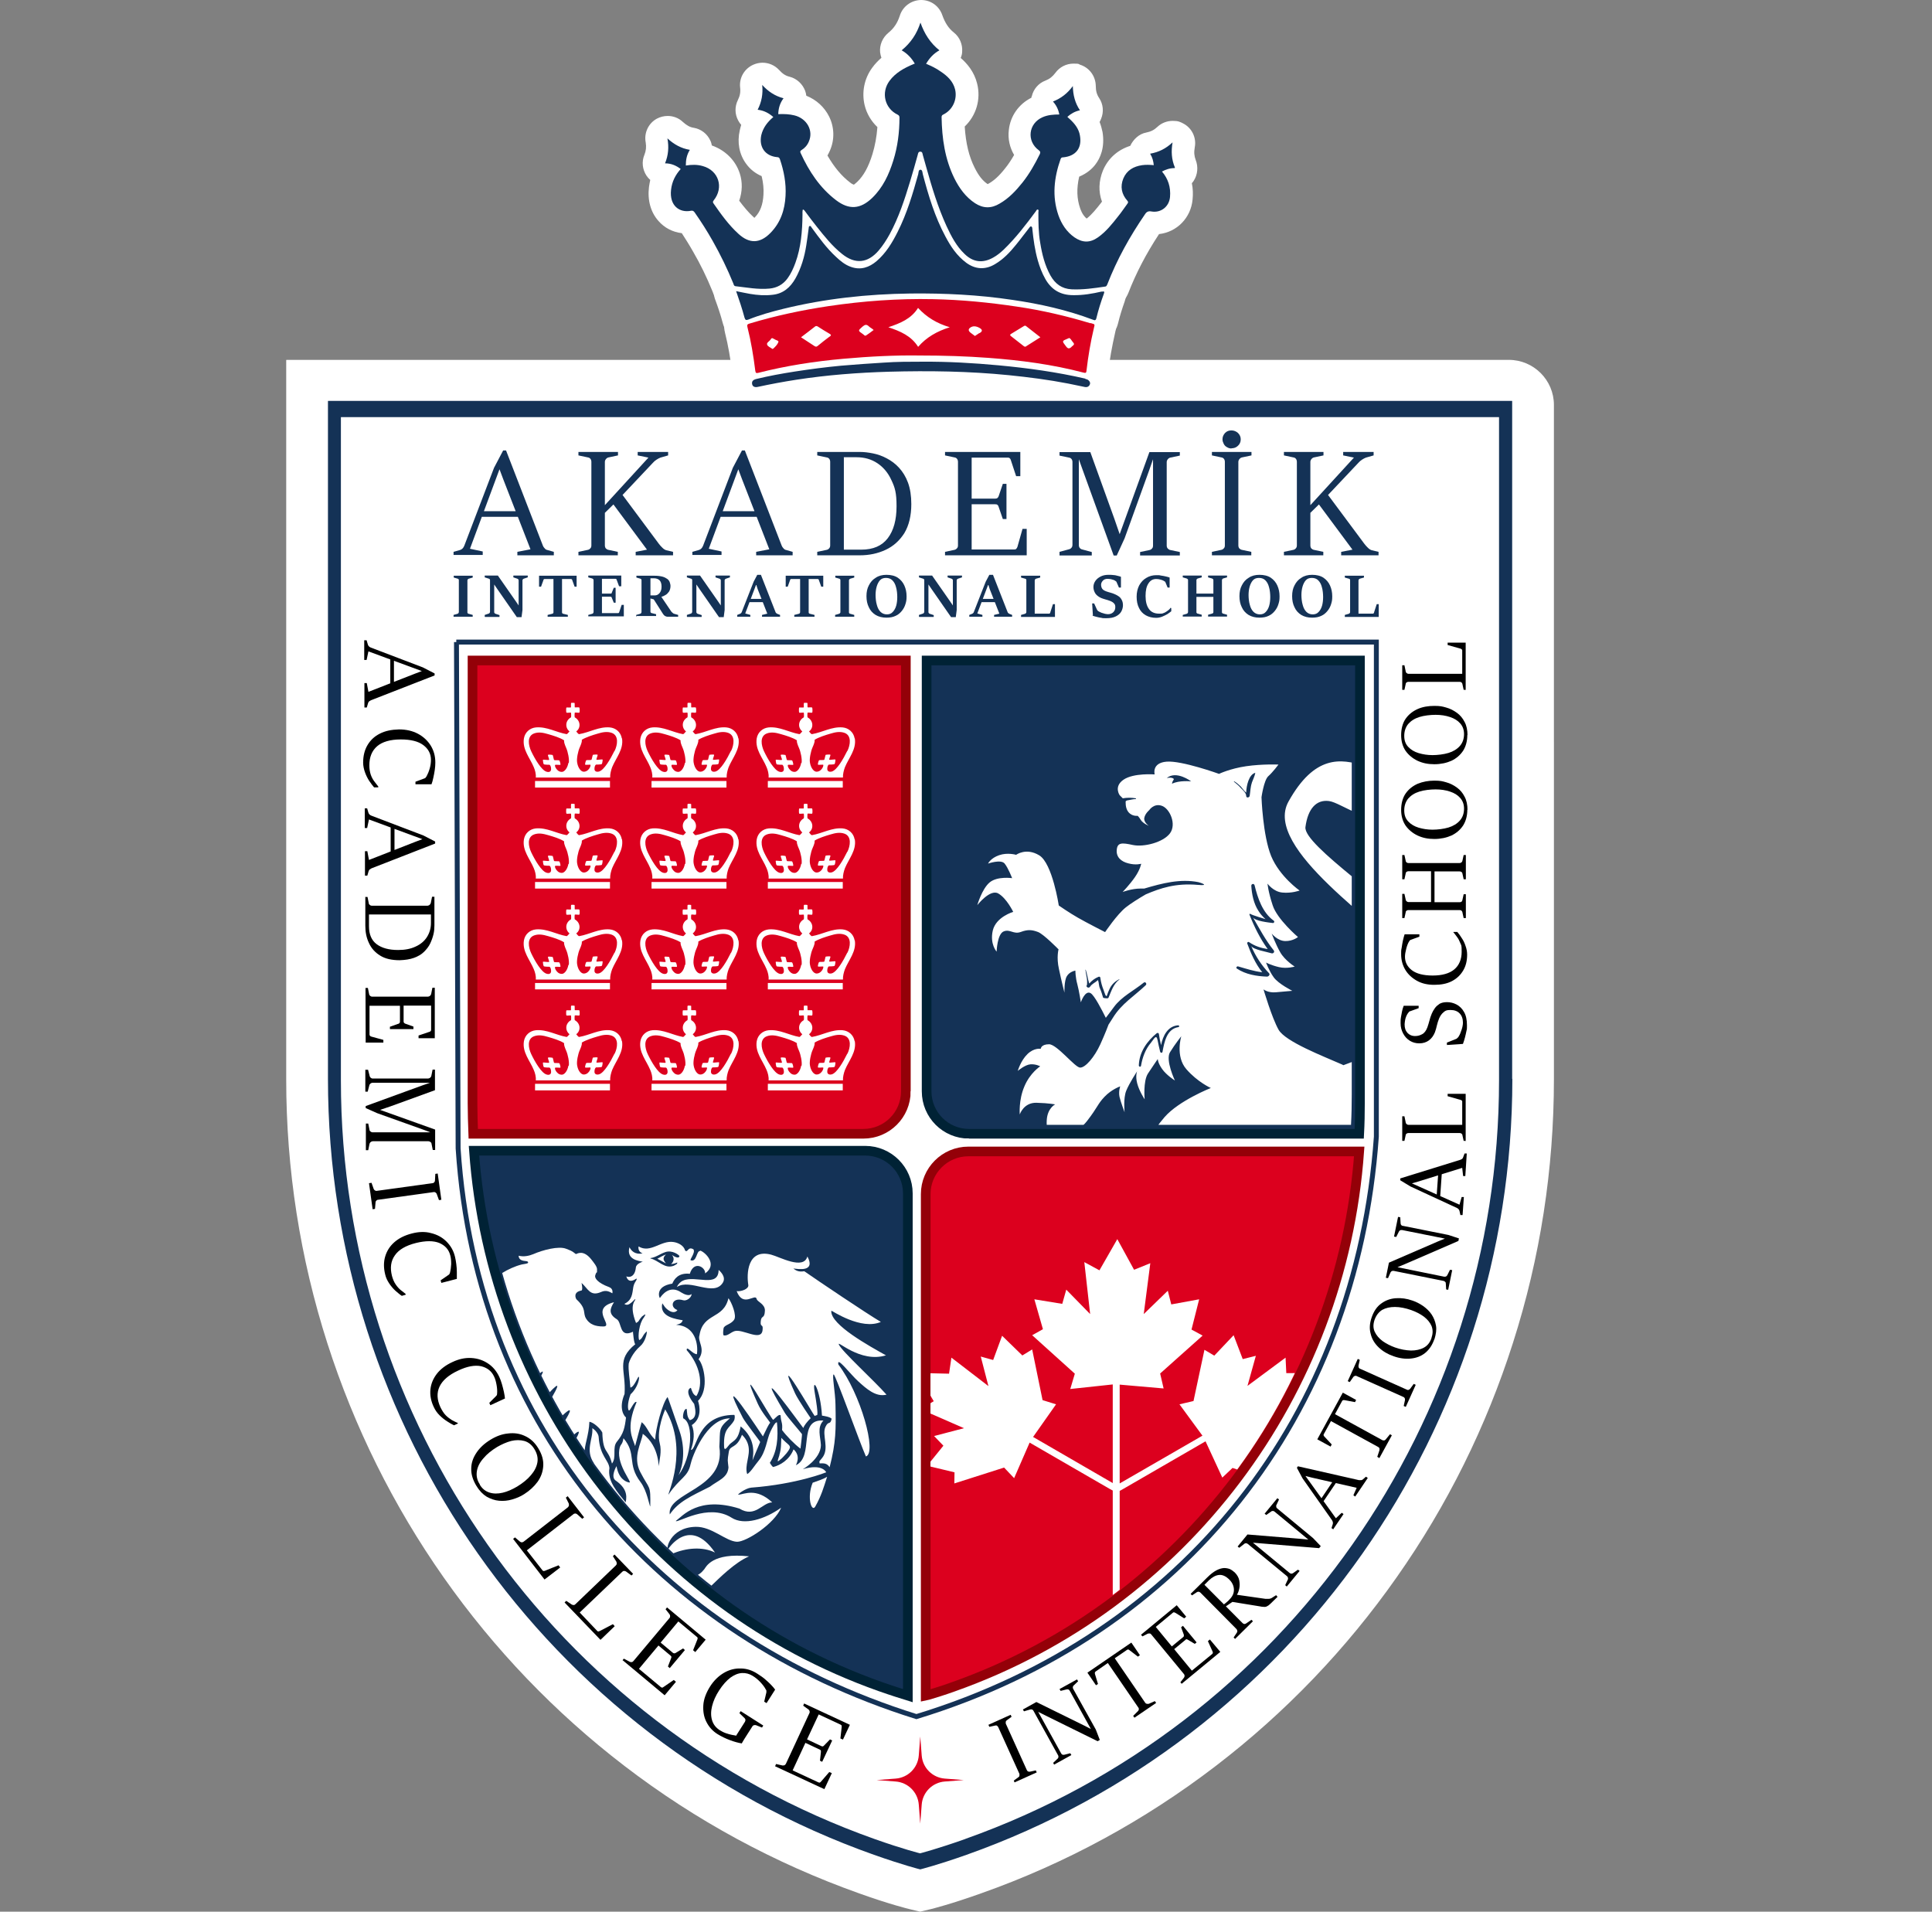
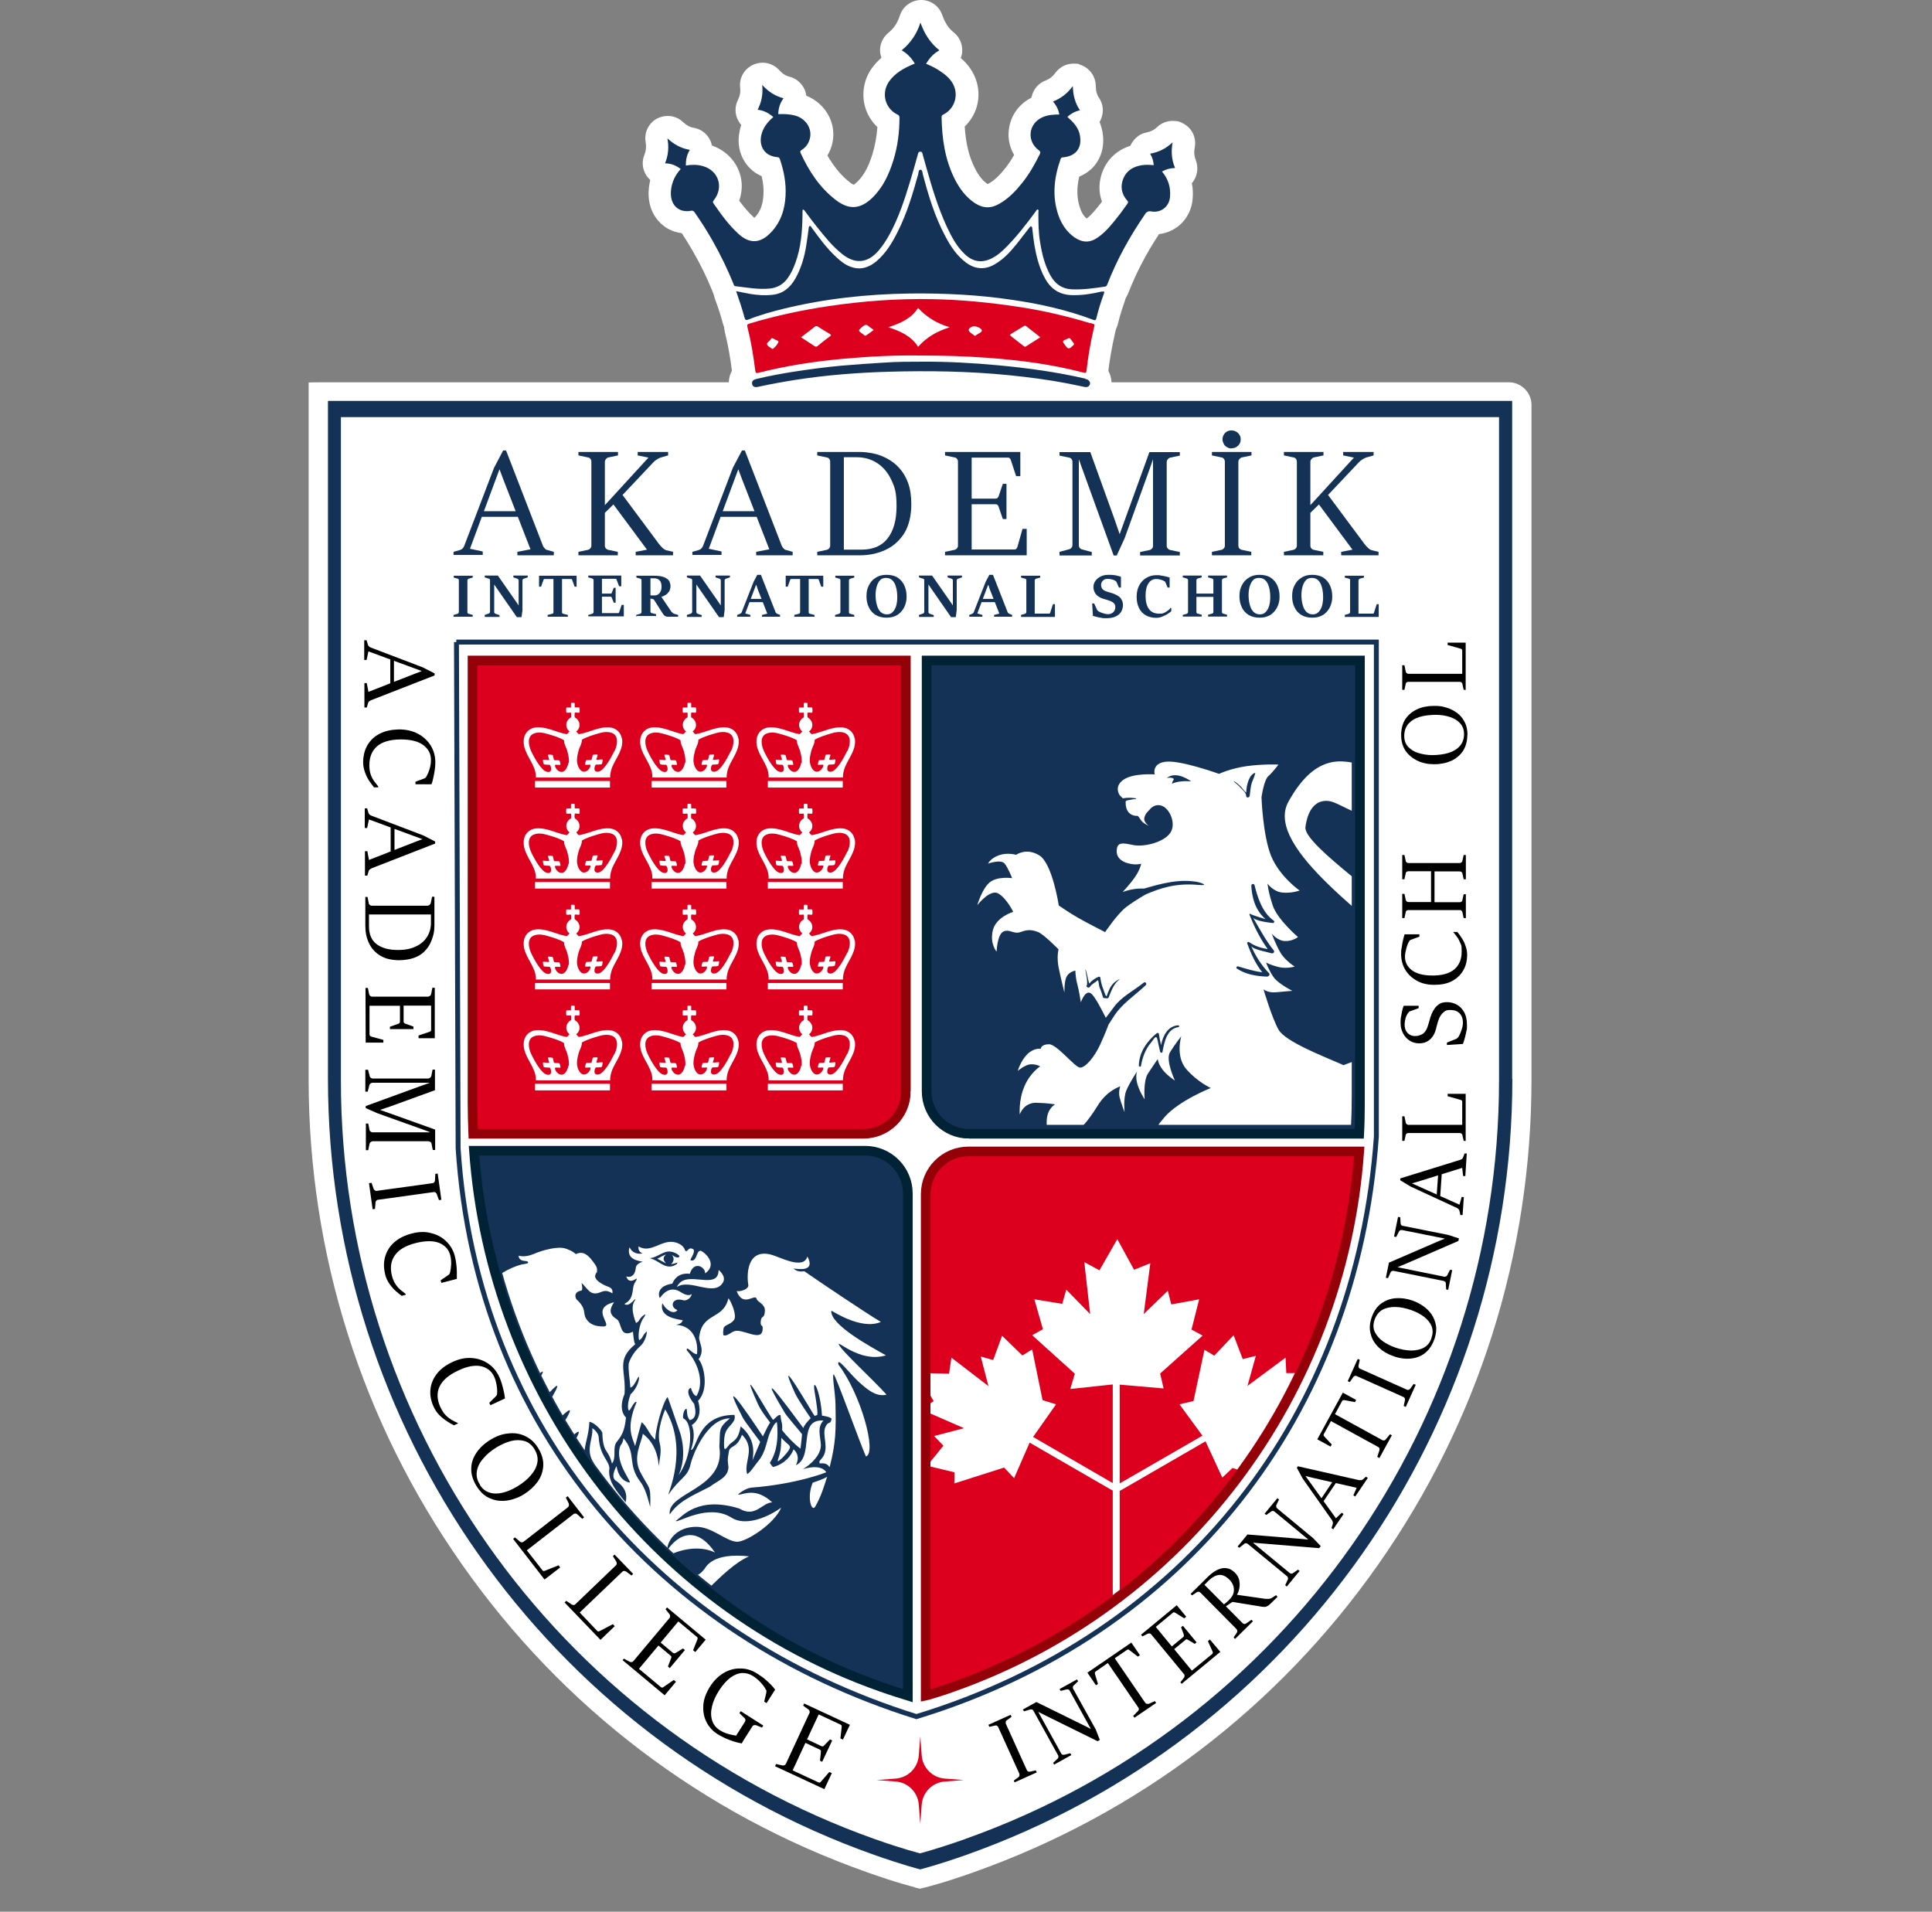
<svg xmlns="http://www.w3.org/2000/svg" id="katman_2" data-name="katman 2" version="1.1" viewBox="0 0 1059.8 1048.6">
  <rect x="0" y="0" width="1059.8" height="1048.6" fill="#808080" stroke="none" />
  <defs>
    <style>
      .cls-1 {
        fill: #000;
      }

      .cls-1, .cls-2, .cls-3, .cls-4, .cls-5 {
        stroke-width: 0px;
      }

      .cls-6 {
        clip-path: url(#clippath-2);
      }

      .cls-2, .cls-7 {
        fill: none;
      }

      .cls-8 {
        clip-path: url(#clippath-1);
      }

      .cls-3, .cls-9 {
        fill: #143256;
      }

      .cls-10 {
        stroke: #940008;
      }

      .cls-10, .cls-9 {
        stroke-width: 5.3px;
      }

      .cls-10, .cls-9, .cls-7 {
        stroke-miterlimit: 10;
      }

      .cls-10, .cls-5 {
        fill: #dc001e;
      }

      .cls-9 {
        stroke: #002235;
      }

      .cls-11 {
        clip-path: url(#clippath);
      }

      .cls-4 {
        fill: #fff;
      }

      .cls-7 {
        stroke: #143256;
        stroke-width: 2.7px;
      }
    </style>
    <clipPath id="clippath">
      <path class="cls-2" d="M533.1,635c-12.5,0-22.7,10.2-22.7,22.7v267.5c.4-.1.9-.3,1.4-.4,3.2-.9,7.7-2.4,13.4-4.4,123-43.6,207.1-156.6,216.3-285.4h-208.4Z" />
    </clipPath>
    <clipPath id="clippath-1">
      <path class="cls-2" d="M531.5,617h209.6c.3-5.5.4-11,.4-16.5v-237.7h-232.8v231.4c0,12.6,10.2,22.8,22.8,22.8Z" />
    </clipPath>
    <clipPath id="clippath-2">
      <path class="cls-2" d="M474.3,632.3h-210.3c9.3,130,94.1,243.9,218.3,288,6.6,2.4,11.8,3.9,14.9,4.9v-269.9c0-12.7-10.3-22.9-22.9-22.9Z" />
    </clipPath>
  </defs>
  <g>
    <path class="cls-4" d="M501.8,1035.2c-.4-.1-10.2-2.5-26.4-8.3-90.1-31.9-166.9-90.3-222-168.8-55-78.3-84.1-170.3-84.1-266.1V209.8h.1c0-.1,12.3-.1,12.3-.1h646c6.8,0,12.4,5.6,12.4,12.4v370c0,95.8-29.1,187.8-84.1,266.1-55.1,78.5-131.9,136.9-222,168.8-16.2,5.8-26.1,8.2-26.5,8.3l-2.9.7-2.9-.7Z" />
-     <path class="cls-4" d="M827.7,221.9c.1,0,.1.1.1.1v370c0,189.8-118.9,359.9-297.8,423.4-15.8,5.6-25.3,7.9-25.3,7.9,0,0-9.4-2.3-25.2-7.9-178.9-63.4-298-233.6-298-423.4V222.1q.1,0,.1-.1h646M827.7,197.4H157.1c0,.1-.1.1-.1.1v24.6s0,370,0,370c0,49.3,7.6,98,22.6,144.8,14.7,45.8,36.1,89,63.8,128.4,27.7,39.4,61.1,74.2,99.2,103.4,39,29.9,82.4,53.4,128.8,69.9,16.7,6,27.1,8.5,27.5,8.6l5.8,1.4,5.9-1.4c.4-.1,11-2.7,27.7-8.7,46.4-16.4,89.7-40,128.7-69.9,38.1-29.2,71.5-64,99.2-103.5,27.7-39.4,49.1-82.6,63.7-128.4,15-46.8,22.5-95.5,22.5-144.8V222.1c0-13.6-11.1-24.7-24.7-24.7h0Z" />
  </g>
  <g>
    <g>
      <path class="cls-4" d="M600.5,187.8c-1.5,0-3.8-.5-5.2-1-12.2-4.6-25.9-7.9-41.7-10.2-15.4-2.3-31.3-3.4-48.6-3.4h-5.4c-24.2.4-46.1,3-66.9,8.1-7.3,1.8-12.8,3.5-17.6,5.4-1.5.6-4,1.1-5.6,1.1-4.7,0-10.9-2.7-13-10.5-1.2-4.6-2.7-9-4.4-13.6-1.4-4.2-.5-8.8,2.4-12.1,2.4-2.7,5.7-4.2,9.2-4.2s1.6,0,2.4.2c0,0,5.8,1.2,7.3,1.5,2,.3,4,.5,6,.5s2,0,2.9-.2c.8,0,1.7-.2,3.2-2.8,2.2-3.8,3.6-8.4,4.6-14.1.3-1.8,1.2-9.1,1.2-9.1.2-5.9,4.7-9.8,8.7-11.1,1.2-.4,2.8-.7,4.1-.7,4.4,0,9.1,2.9,11.3,6.8,3.4,4.6,7,9.5,11.2,13.4,1.3,1.2,2.9,2.6,4.1,3,0,0,.2,0,.3,0,.4,0,.9-.2,1.8-.9,3-2.6,5.5-6.2,8.5-12.2,4.4-8.7,7.3-18.1,10.4-29.4,1.1-7.7,7.4-11.5,13.1-11.5,5.3,0,11.8,3.3,13.3,12.1,2.4,9.4,5.8,20.8,11.3,31.1,2.8,5.2,5.1,8.3,7.9,10.3l8.5,10.7-6.3-10.5c3.1-1.9,5.9-4.9,8.3-7.9,1.5-1.8,2.9-3.6,4.3-5.5l2.6-3.4c3.1-5.1,8.5-5.8,10.7-5.8s2.1.1,3.1.4c4.3,1,9.2,4.7,10,11.9.5,5,1.2,10.5,2.6,15.3.8,2.8,1.8,5.3,3.1,7.6,1,1.9,1.9,2.5,4.5,2.5,3.9,0,7.9-.5,12.8-1.7.9-.2,2.8-.5,3.7-.5,4.2,0,8.1,2,10.4,5.4,2.3,3.3,2.7,8.6,1.4,12.4-1.4,4-2.7,8-3.7,12.2-1.5,6.2-6.6,10.4-12.8,10.4Z" />
      <path class="cls-4" d="M414.3,224.6c-6.9,0-12.6-4.4-14.1-11-1.9-8.1,2.9-15.5,11.2-17.6,7.8-1.9,15.6-3.3,22.2-4.3,9-1.5,17.8-2.6,26.1-3.3,8-.7,16-1.3,24-1.7,6-.4,12-.5,18.1-.5h5.9c12.5,0,25.8.7,40.9,2.1,18.3,1.7,34.3,4.2,49.1,7.6,1.1.3,5.1,1.1,8.3,4.7,4.1,4.6,4.9,11.1,2,16.4-2.5,4.7-7.4,7.7-12.8,7.7h0c-.9,0-2.3-.1-3.1-.3l-9.1-1.9c-9.2-1.8-19.1-3.2-31.4-4.4-14.4-1.4-29.3-2.1-45.7-2.1s-12.4.1-18.5.3c-17.5.5-33.6,1.9-49.3,4.3-6.8,1-13.5,2.3-20.2,3.7-.9.2-2.8.4-3.7.4Z" />
      <path class="cls-4" d="M414.8,217c-5.6,0-12.1-3.8-13.1-12.1-1-8.3-2.3-15.6-4-22.4-1.9-7.5,2-14.3,9.4-16.7,14.6-4.4,29.9-7.8,45.4-10,18.2-2.7,36-4,53-4h6.3c15.2.4,30.8,1.7,47.7,4.3,13.8,2.1,27.9,5.3,41.9,9.5,8.5,2.4,12.3,9,10.3,16.9-1.7,7.5-3,14.6-3.9,22.4-1,8.3-7.4,12-13,12h0c-1,0-2.8-.2-3.8-.5-14.7-3.8-30.6-6.3-50.2-7.7-11.7-.9-23-1.3-35.8-1.3h-5.1c-11.2,0-23.6.6-36.7,1.7-16.6,1.5-31.2,3.9-44.7,7.3-1,.3-2.8.5-3.9.5Z" />
      <path class="cls-4" d="M587.3,170.7c-6.6-.3-15.6-3-21.7-13.8-2.4-4.2-3.9-8.5-5.1-12.6-.4.4-.8.8-1.2,1.2-2.8,2.7-5.5,4.8-8.3,6.4-4.2,2.4-8.6,3.6-13,3.6s-11-1.3-17.4-7.5c-6-5.8-9.5-12.6-12.5-19-1.1-2.5-2.2-5-3.2-7.5-1.7,4.3-3.6,8.6-6,12.9-2.3,4.3-4.8,7.9-7.4,11-7.1,8.3-14.8,10.1-20,10.1s-11.7-2.2-17.2-6.6c-1.8-1.5-3.5-3-5.1-4.5-.4,1.3-.8,2.7-1.3,4-1.7,4.7-3.6,8.3-5.9,11.6-4.5,6.2-11,9.9-18.7,10.6-1.5.1-3.1.2-4.6.2-4.2,0-8.4-.5-12.5-1.1l-4-.5c-2.1-.3-8.8-1.7-11.4-9.5-3.1-7.6-6.6-14.8-10.5-21.5-2.2-3.9-4.3-7.2-6.3-10.3-5-.6-9.5-2.9-12.8-6.7-4.2-4.7-6.1-11.3-5.2-18.6.2-1.3.4-2.6.7-3.9-.8-.7-1.5-1.5-2.1-2.4-2.2-3.4-2.7-7.6-1.1-11.4.9-2.3,1.1-4.3.7-6.8-1-5.2,1.5-10.5,6.1-13,1.9-1,3.9-1.5,6-1.5,3,0,6,1.1,8.3,3.3,2.1,1.9,3.9,2.9,6,3.2,4,.7,7.4,3.3,9.1,7.1.4.8.6,1.7.8,2.6,7.4,2.6,13,8.2,15.3,15.3,1.6,4.9,1.4,10.1-.3,15,2.5,3.3,5.1,6.5,8.1,9.2,0,0,.2.1.2.2l.2-.2c3-3,4.5-7,4.8-12.5.2-3.2-.1-6.5-1-10.2-3.5-1.5-6.4-3.8-8.6-6.9-3.7-5.1-4.9-11.6-3.4-18.2.2-1,.5-2,.8-3-.6-.7-1.2-1.5-1.6-2.3-2-3.6-2-7.8-.2-11.4,1.1-2.2,1.5-4.3,1.2-6.8-.6-5.3,2.3-10.3,7.2-12.5,1.6-.7,3.3-1.1,5.1-1.1,3.4,0,6.7,1.4,9.1,4,1.9,2.1,3.6,3.2,5.8,3.7,3.9,1,7.1,4,8.5,7.8.3.9.5,1.7.6,2.6,5.5,2.2,9.9,6.2,12.5,11.4,2.9,5.8,3.1,12.6.5,18.6-.4,1-.9,1.9-1.4,2.8,3.7,6.4,7.7,11.2,12.4,14.8,1.1.9,1.8,1.1,2.1,1.2,0,0,.7-.5,1.9-1.6,3.5-3.4,6.1-8.1,8.3-15.2,1.4-4.6,2.3-9.5,2.7-14.8-3.4-3.2-5.9-7.4-7-12-1.7-7.1-.2-14.7,4.2-20.6,1.5-2.1,3.2-3.8,5-5.4-.3-1-.6-2-.7-3-.4-4,1.3-8,4.4-10.6,3.2-2.6,5.1-5.5,6.4-9.5,1.6-5.1,6.3-8.5,11.6-8.6h.1c5.3,0,9.9,3.3,11.6,8.3,1.5,4.2,3.4,7.2,6.3,9.5,3.2,2.5,4.9,6.5,4.6,10.6,0,1.2-.4,2.4-.8,3.4,3.6,3.1,7.4,7.6,9,14,2.2,8.7-.5,17.6-6.8,23.6.6,9.2,2.3,16.4,5.5,22.7,2.2,4.4,4.4,7.1,7.1,8.9,3.4-1.8,6.3-4.5,9.6-8.7,1.7-2.1,3.3-4.5,4.9-7.3-2.4-4.1-3.5-8.8-2.9-13.7.8-7.6,5.4-14.2,12.4-17.7,0-.3,0-.6.2-.8.9-3.9,3.7-7.2,7.5-8.6,2.3-.9,3.9-2.2,5.4-4.2,2.4-3.3,6.1-5.1,9.9-5.1s2.5.2,3.7.6c5.1,1.6,8.5,6.3,8.6,11.6,0,2.8.6,4.8,1.8,6.6,2.3,3.4,2.7,7.7,1.1,11.5-.2.6-.5,1.1-.8,1.7.7,1.8,1.2,3.6,1.6,5.5,1.4,8.6-1.3,14.4-3.9,17.8-1.7,2.3-4.6,4.9-8.9,6.7-1.5,6.5-1.3,12.1.5,17.3,1.1,3.2,2.5,4.8,3.6,5.7,2.9-2.3,5.2-5.2,7.8-8.5.2-.3.4-.6.6-.8-2-5.4-1.8-11.3.5-17,2.8-6.7,8.1-11.4,15-13.6,1.7-3.6,4.9-6.6,8.8-7.3,2.5-.5,4.3-1.4,6.1-3.1,2.3-2.2,5.4-3.3,8.4-3.3s4,.5,5.9,1.5c4.7,2.5,7.2,7.8,6.2,13-.5,2.7-.3,4.8.5,6.9,1.5,3.8,1.1,8.1-1.1,11.5-.3.5-.7.9-1,1.3.6,2.9.7,5.9.4,8.9-.9,10.1-8.6,17.9-18.4,19-7.1,10.8-12.6,21.4-16.8,32.2-2.9,7.1-8.6,8.6-10.9,8.9l-1.3.2c-5.2.7-10.6,1.5-16.4,1.5s-2.1,0-3.1,0Z" />
    </g>
    <g>
      <path class="cls-3" d="M604.4,159.9c-5.2,1.2-10.4,2.1-15.7,2-6.9,0-11.9-2.9-15.3-8.9-1.8-3.2-3.1-6.6-4.1-10.1-1.6-5.6-2.4-11.4-3-17.2,0-.6-.1-1.4-.7-1.5-.6-.1-.8.6-1.2,1-2.4,3-4.7,6.2-7.1,9.1-3.3,4.1-6.9,7.9-11.5,10.6-5.3,3.2-10.8,2.9-15.8-.8-5.1-3.8-8.5-8.9-11.4-14.4-5.8-10.8-9.3-22.4-12.4-34.2-.2-.9-.2-2.4-1.3-2.4-1.1,0-1,1.5-1.2,2.4-3,10.8-6.2,21.6-11.3,31.7-3,6-6.4,11.6-11.5,16-4.1,3.5-8.8,5.1-14.1,3.2-3.2-1.1-5.9-3.3-8.3-5.6-5.1-4.7-9.2-10.4-13.3-16-.3-.4-.4-1-1.1-.8-.5.2-.4.7-.5,1.2-.4,3.1-.8,6.2-1.3,9.3-1,6.4-2.8,12.6-6,18.3-2.8,4.9-6.7,8.3-12.5,8.9-4.2.5-8.3.2-12.4-.5-2.5-.4-4.9-1-7.6-1.5,1.7,4.9,3.3,9.6,4.6,14.5.4,1.3.8,1.6,2.1,1.1,6.2-2.5,12.7-4.3,19.2-5.9,22.9-5.6,46.1-8.1,69.7-8.4,18.7-.2,37.4.7,56,3.5,15.1,2.2,29.9,5.5,44.2,10.9.9.4,1.5.4,1.8-.8,1.1-4.6,2.5-9,4.1-13.4.5-1.3.2-1.5-1.1-1.2Z" />
      <path class="cls-3" d="M595.4,207.7c-15.6-3.6-31.5-5.8-47.5-7.3-14-1.3-28-2.1-42-2-7,0-14,0-21,.5-7.9.5-15.7,1-23.6,1.7-8.5.8-16.9,1.9-25.3,3.2-7.1,1.1-14.2,2.4-21.2,4.1-1.9.5-2.5,1.4-2.2,2.9.3,1.3,1.5,1.8,3.2,1.4,6.9-1.5,13.9-2.8,21-3.9,16.8-2.6,33.8-3.9,50.8-4.4,22-.6,43.9-.3,65.8,1.9,10.9,1.1,21.8,2.5,32.6,4.6,3.1.6,6.1,1.3,9.2,1.9,1.1.2,2-.2,2.5-1.1.5-.9.3-1.7-.4-2.4-.5-.6-1.2-.8-1.9-.9Z" />
      <path class="cls-5" d="M598.1,177.3c-13.2-4-26.6-7.1-40.2-9.1-15.3-2.3-30.7-3.8-46.1-4.1-19.2-.4-38.3,1-57.2,3.8-14.7,2.2-29.3,5.3-43.5,9.6-1.1.3-1.4.7-1.1,1.9,2,7.9,3.3,15.9,4.3,23.9.2,1.3.5,1.5,1.7,1.2,15.3-3.9,30.9-6.3,46.6-7.7,14.4-1.3,28.7-2,41.8-1.8,13.5,0,25.7.4,37.8,1.3,17.6,1.3,35.1,3.6,52.2,8.1,1.2.3,1.5.1,1.6-1.1.9-7.8,2.2-15.5,4-23.1.6-2.6.8-2.2-1.8-3ZM427,187.6c-.5,1.4-1.7,2.6-2.9,3.7,0,0-.2,0-.4.1-1-.8-2.6-1.3-2.9-2.4-.4-1.1,1.4-1.8,2-2.9.3-.5.7-.9,1.3-.4.2.1.4.1.6.3.8.6,2.6.8,2.3,1.6ZM455.1,184.6c-2.2,1.6-4.4,3.4-6.5,5.1-.6.5-1,.6-1.7.2-2.4-1.6-4.9-3.2-7.5-4.9,2.6-2,5.2-3.9,7.7-5.9.5-.4.9-.3,1.5,0,2.1,1.4,4.3,2.7,6.5,4,.8.5,1,.8.1,1.5ZM479.1,181.1c-1.3,1-2.6,2-4,2.9-.7.5-1.2-.4-1.7-.7-2.9-2-2.8-1.9-.2-4.2,1.3-1.1,2.2-1.3,3.5,0,.7.7,1.8,1.1,2.5,1.9,0,0,0,.2,0,.2ZM503.6,190.2c-3.8-6-9.7-8.5-16.3-10.7,6.6-2.2,12.5-4.6,16.3-10.6,4.7,5.1,10.3,8.5,17.4,10.6-7,2.2-12.8,5.5-17.3,10.7ZM537.2,182.7c-.8.5-1.5,1-2.4,1.6-.8-.6-1.6-1.2-2.4-1.8q-2-1.6,0-2.9t4.8.2,0,3ZM562.9,190c-.5.3-.9.2-1.4-.2-2.3-1.8-4.6-3.6-6.9-5.4-.7-.5-.6-.9.1-1.3,2.3-1.4,4.6-2.8,6.9-4.2.5-.3.8-.4,1.3,0,2.5,2,5.1,4,7.8,6.1-2.7,1.7-5.3,3.4-7.9,5ZM587.8,190.3c-1.3,1.1-2,1.1-3.1-.4-2.2-2.9-2.3-2.8,1.1-4.2.2,0,.4-.2.6-.3.9.2,1.2,1.1,1.7,1.7,1.5,1.8,1.4,1.7-.4,3.2Z" />
      <path class="cls-3" d="M644.5,91.9c-1.9-4.5-2.1-8.9-1.3-13.8-3.6,3.4-7.6,5.4-12.3,6.2,1.3,2.1,1.8,4.2,2,6.3-2.1-.2-4.3-.3-6.4,0-4.7.7-8.4,2.8-10.3,7.3-1.8,4.4-1,8.6,2.2,12.2.6.7.5,1,0,1.7-1.7,2.3-3.2,4.6-5,6.8-3.3,4.2-6.6,8.4-11.1,11.6-4.4,3.1-8.5,3-12.9,0-4.3-3-7.1-7.3-8.8-12.1-3.6-10.4-2.4-20.7,1.2-30.9.3-.8.8-.9,1.5-.9,6.9-.7,10.3-5.1,9.1-11.9-.6-3.7-2.8-6.5-5.5-9-.5-.4-.9-.8-1.4-1.3,1.9-1.7,4.1-3,6.9-3.6-2.7-4-3.8-8.4-3.9-13.3-2.9,4-6.4,6.7-10.9,8.5,2,2.2,3,4.6,3.5,7.1-3.1,0-6.3.2-9.2,1.5-7.8,3.4-8.9,13.1-2.1,18.1.9.7,1,1.1.6,2.1-2.7,5.5-5.7,10.8-9.5,15.6-3.6,4.5-7.5,8.7-12.6,11.6-4.5,2.7-8.9,2.7-13.4-.2-5.2-3.4-8.7-8.3-11.4-13.7-5.2-10.6-6.8-21.9-7-33.6,0-.9.5-1.2,1.2-1.5,5-2.6,7.5-8.3,6.2-13.7-1.1-4.4-4.2-7.3-7.8-9.7-2.5-1.8-5.2-3.1-8.1-4.3,1.7-2.9,3.9-5.5,7.3-7.4-5-4-8.2-9-10.4-15.2-2,6.2-5.3,11.1-10.3,15.2,3.3,1.9,5.5,4.4,7.2,7.3-.3.1-.5.2-.8.3-5,2.1-9.8,4.7-13.1,9.2-4.7,6.4-2.6,15.1,4.5,18.5.8.4,1,.9,1,1.6,0,8-1,16-3.4,23.6-2.4,7.7-5.7,14.8-11.6,20.5-6.5,6.2-12.7,6.6-19.8,1.2-8.9-6.8-14.8-15.8-19.4-25.8-.4-.8-.3-1.2.5-1.7,1.8-1.1,3.2-2.7,4-4.7,2.6-6-1.1-12.6-7.9-14.3-2.8-.7-5.7-.8-8.6-.7-.1,0-.2,0-.3,0,.1-3,.8-5.9,2.9-8.7-4.7-1.2-8.4-3.7-11.7-7.3.5,4.9-.3,9.3-2.5,13.6,3.5.4,6.2,1.9,8.6,4-3.2,2.7-5.6,5.8-6.6,9.9-1.4,6.5,2.1,11.5,8.7,12.1.8,0,1.2.3,1.5,1.1,2.2,6.5,3.5,13.2,3.1,20.1-.4,7.7-2.7,14.7-8.3,20.4-5.7,5.8-11.5,6-17.5.5-5.4-4.9-9.6-10.8-13.7-16.7-.5-.7-.4-1,.1-1.7,5.7-7.1,2.7-16.4-6-18.8-3.1-.9-6.2-.8-9.3-.3,0-2.9.4-5.7,2.2-8.6-4.8-.8-8.7-3-12.3-6.3.9,4.8.5,9.3-1.3,13.7,3.5,0,6.2,1.3,8.6,3.1-2.9,3.2-4.8,6.9-5.3,11.4-1,8.8,4.7,12.8,11,11.5,1-.2,1.5.3,2,1,3.5,5,6.8,10.2,9.8,15.5,4.3,7.6,8.1,15.4,11.4,23.5.2.6.3,1.3,1.2,1.4,6.2.7,12.3,1.9,18.6,1.3,4.1-.4,7.4-2.2,9.9-5.6,1.9-2.6,3.2-5.5,4.3-8.5,3.1-8.5,3.8-17.4,3.9-26.4,0-1-.1-1.9.2-2.9.7.2.9.6,1.2,1,2.1,2.8,4.2,5.7,6.4,8.4,4.3,5.4,8.5,10.7,13.9,15,7.2,5.8,14.1,5.1,20.1-1.9,2.3-2.7,4.3-5.8,6-8.9,5-9.2,8.2-19,11.2-28.9,1.5-4.8,2.8-9.7,4.2-14.6.2-.8.3-1.8,1.4-1.8,1.2,0,1.2,1,1.4,1.8.6,2.1,1.2,4.2,1.8,6.4,3.1,11.1,6.4,22.1,11.2,32.6,2.6,5.6,5.4,11,9.9,15.3,4.7,4.6,10,5.2,15.7,2,2.2-1.2,4.1-2.8,5.9-4.5,6.6-6.4,12.1-13.6,17.5-20.9.3-.4.5-1.2,1.2-.9.5.2.2.9.2,1.4,0,5.6,0,11.3,1,16.8,1,6.2,2.5,12.3,5.6,17.9,2.6,4.6,6.2,7.3,11.6,7.6,6.2.3,12.3-.6,18.4-1.5.7,0,.9-.6,1.2-1.2,5.3-13.7,12.4-26.4,20.7-38.5.9-1.4,1.9-1.8,3.5-1.5,5.2.9,9.7-2.6,10.2-7.9.5-5.5-1.1-10.1-4.4-14,2-1.1,4.3-1.9,7-1.9Z" />
    </g>
    <g>
      <path class="cls-3" d="M829.5,591.8V220c0,0,0-.1-.1-.1H180s0,0-.1.1v371.8c0,190.8,119.6,361.8,299.5,425.6,15.8,5.6,25.3,8,25.4,8,0,0,9.6-2.4,25.4-8,179.8-63.8,299.4-234.8,299.4-425.6ZM529.6,1008.7c-15.5,5.5-24.9,7.9-24.9,7.9,0,0-9.3-2.3-24.8-7.8-175.9-62.4-292.9-229.6-292.9-416.2V228.9s0,0,.1-.1h635.1c0,0,.1,0,.1.1v363.6c0,186.6-116.9,353.8-292.8,416.2Z" />
      <g>
        <g>
          <g>
            <g>
              <path class="cls-1" d="M556.6,977.8l-.5-1.1,2.6-1.9c.3-.2.5-.5.5-.8.1-.3,0-.7,0-1l-11.6-25.6c-.2-.4-.4-.6-.7-.8-.3-.2-.6-.2-1-.1l-3.2.7-.5-1.1,12.2-5.5.5,1.1-2.6,1.9c-.3.2-.5.5-.6.8,0,.4,0,.7,0,1l11.6,25.6c.2.4.4.6.7.7.3.1.7.2,1,.1l3.2-.7.5,1.1-12.2,5.5Z" />
              <path class="cls-1" d="M578.3,968l-.6-1,2.4-2.3c.3-.2.4-.5.5-.9,0-.3,0-.7-.2-1l-13.5-24.4c-.2-.3-.4-.6-.8-.7s-.7-.1-1,0l-3.4,1-.6-1,7.4-4.1,26.2,12.9,3.7,1.9-11.6-21c-.2-.3-.4-.6-.8-.7-.3-.1-.7-.1-1,0l-3.2.8-.6-1,9.6-5.3.6,1-2.4,2.3c-.3.2-.4.5-.5.9,0,.3,0,.7.2,1l12.4,22.3,2.2,5.7-1.2.7-28.4-14-4.2-2.1,12.6,22.8c.2.3.4.6.8.7.3.1.7.1,1,0l3.2-.8.6,1-9.6,5.3Z" />
              <path class="cls-1" d="M622.3,942.2l-.7-1,2.7-2.7c.2-.3.4-.5.4-.9,0-.4,0-.7-.3-1l-16.7-24.4-6.6,4.6c-.3.2-.4.4-.5.6,0,.2,0,.5,0,.7l1.7,5.6-1.1.7-4.7-6.9,24.1-16.5,4.7,6.9-1.1.8-4.7-3.6c-.2-.2-.4-.3-.6-.3-.2,0-.5,0-.7.2l-6.7,4.6,16.7,24.4c.2.3.5.5.9.6.3,0,.7,0,1,0l3.4-1.5.7,1-11.9,8.1Z" />
              <path class="cls-1" d="M648.3,923.7l-.8-.9,2-2.6c.2-.3.3-.6.3-1,0-.4-.1-.7-.4-1l-17.9-21.7c-.2-.3-.5-.5-.9-.5-.3,0-.7,0-1,.1l-2.9,1.5-.8-.9,19.6-16.2,5.2,6.3-1.1.9-4.8-3c-.2-.1-.5-.2-.7-.3-.2,0-.5,0-.7.2l-9.4,7.8,8.8,10.7,6.2-5.1c.3-.2.4-.4.4-.6,0-.2,0-.4,0-.7l-1.5-4.1,1-.8,7.5,9.1-1,.8-3.7-2.2c-.2-.2-.5-.2-.7-.3s-.5,0-.7.3l-6.2,5.1,9.7,11.8,11.1-9.1c.2-.2.4-.4.4-.6,0-.2,0-.5-.1-.7l-2.6-5.8,1.1-.9,5.7,6.8-21.2,17.5Z" />
              <path class="cls-1" d="M677.5,899l-.8-.8,1.8-2.7c.2-.3.3-.6.2-1,0-.3-.2-.6-.4-.9l-19.8-20c-.3-.3-.6-.4-.9-.5-.4,0-.7,0-1,.2l-2.7,1.8-.8-.8,9.1-9c1.8-1.8,3.5-3.1,5-3.9,1.5-.8,2.9-1.2,4.2-1.3,1.2,0,2.3.2,3.3.6,1,.5,1.8,1.1,2.6,1.8,1.3,1.3,2.2,2.8,2.5,4.4.3,1.6.3,3.1,0,4.5-.3,1.5-.8,2.7-1.5,3.7l-2,3.4-4.1,2.8-1-1.2c.2,0,.4-.3.9-.6.4-.3.8-.7,1.3-1.1.4-.4.8-.7,1-1,1.2-1.2,2-2.5,2.3-3.8.3-1.3.2-2.6-.2-3.8-.4-1.2-1.1-2.3-2.1-3.3-1.9-1.9-3.8-2.8-5.7-2.6-1.9.2-3.7,1.2-5.6,3l-2.4,2.4,20.9,21c.3.3.6.4.9.5.3,0,.6,0,.9-.2l3.1-2.1.8.8-9.8,9.7ZM700.7,876l-3.8,3.7c-.7.7-1.4,1.2-1.9,1.4-.6.3-1.1.4-1.8.3-.6,0-1.4-.1-2.3-.3l-15.4-2.5,2.5-3.9,16.1,2.3c.5,0,1.1,0,1.8,0,.7,0,1.2-.2,1.6-.4l2.5-1.6.8.9Z" />
              <path class="cls-1" d="M705.9,870.3l-.9-.8,1.4-3c.2-.3.2-.6.1-1,0-.4-.2-.6-.5-.9l-21.5-17.7c-.3-.2-.6-.4-1-.4-.4,0-.7.1-.9.3l-2.8,2.2-.9-.7,5.4-6.6,29.2,2.4,4.2.4-18.5-15.3c-.3-.3-.6-.4-1-.4-.4,0-.7.1-.9.3l-2.7,1.9-.9-.7,7-8.5.9.7-1.4,3c-.2.3-.2.6-.1,1,0,.4.2.6.5.9l19.7,16.3,4.2,4.4-.9,1.1-31.6-2.6-4.7-.4,20.1,16.6c.3.2.6.4,1,.4.3,0,.6-.1.9-.3l2.7-1.9.9.7-7,8.5Z" />
              <path class="cls-1" d="M731.4,838.9l-1-.7.7-2.2c.2-.7,0-1.4-.4-2.1l-16.2-23-3.1-5.8.6-.8,33.5,7.6c.4,0,.7,0,1.1,0,.4,0,.7-.2,1-.4l1.7-1.5,1,.7-6.9,10.2-1-.7,1.8-4.1-24.6-5.6-3.5-.9h0s16.7,23.2,16.7,23.2l3.2-3,1,.7-5.5,8.1ZM725.7,824.1l-1.2-1.7,6.4-9.5,2,.4-7.3,10.8Z" />
              <path class="cls-1" d="M756.5,799.7l-1-.6,1.2-3.6c.1-.3,0-.7,0-1s-.4-.6-.7-.8l-25.9-14.2-3.9,7.1c-.2.3-.2.5-.1.8,0,.2.2.4.4.6l4,4.3-.6,1.2-7.3-4,14-25.6,7.3,4-.6,1.2-5.8-1.1c-.3,0-.5,0-.7,0-.2,0-.4.2-.6.5l-3.9,7.2,25.9,14.2c.3.2.7.2,1,.2.4,0,.6-.2.9-.5l2.4-2.9,1,.6-6.9,12.6Z" />
              <path class="cls-1" d="M771.1,771.7l-1.1-.5.7-3.2c0-.3,0-.7-.1-1-.2-.3-.4-.6-.7-.7l-25.7-11.5c-.4-.2-.7-.2-1.1,0-.3,0-.6.3-.8.6l-1.9,2.7-1.1-.5,5.5-12.2,1.1.5-.7,3.2c0,.3,0,.7.1,1,.2.3.4.6.8.7l25.7,11.5c.4.2.7.2,1,0,.3-.1.6-.3.8-.6l1.9-2.6,1.1.5-5.5,12.2Z" />
              <path class="cls-1" d="M786.8,734.6c-1.1,3.2-2.8,5.7-5,7.5-2.2,1.8-4.9,2.8-7.9,3.1-3,.3-6.2-.1-9.5-1.3-3.2-1.1-5.9-2.7-8.1-4.8-2.2-2.1-3.7-4.5-4.4-7.4-.8-2.8-.6-5.8.5-9,1.2-3.5,2.9-6,5.3-7.7,2.3-1.7,5-2.7,8-2.9,3-.2,6,.2,9.1,1.3,2.1.7,4,1.7,5.9,3,1.8,1.3,3.4,2.8,4.6,4.6,1.2,1.8,2,3.8,2.4,6.1.4,2.3,0,4.7-.8,7.4ZM785.3,733.6c.8-2.2.7-4.3,0-6.2-.8-1.9-2.2-3.6-4.1-5.1-2-1.5-4.3-2.7-7.1-3.7-3.2-1.1-6.2-1.7-8.9-1.7-2.7,0-5,.5-7,1.6-1.9,1.2-3.3,3-4.2,5.5-.8,2.4-.8,4.5.1,6.5.9,1.9,2.3,3.6,4.3,5.1,2,1.4,4.3,2.6,6.8,3.5,3.1,1.1,6,1.6,8.8,1.7,2.7,0,5.1-.5,7.1-1.6,2-1.1,3.4-2.9,4.2-5.4Z" />
              <path class="cls-1" d="M794.5,707.5l-1.2-.2-.2-3.3c0-.4-.1-.7-.4-.9s-.5-.5-.9-.5l-27.3-5.5c-.4,0-.7,0-1,.1-.3.2-.5.4-.7.7l-1.4,3.2-1.2-.2,1.7-8.3,26.8-11.6,3.9-1.6-23.5-4.7c-.4,0-.7,0-1,.1-.3.2-.5.4-.7.7l-1.5,3-1.2-.2,2.2-10.8,1.2.2.2,3.3c0,.3.1.7.3.9.2.3.5.5.9.5l25,5,5.8,1.9-.3,1.4-29.1,12.6-4.3,1.8,25.6,5.2c.4,0,.7,0,1-.1.3-.2.5-.4.7-.7l1.5-3,1.2.2-2.2,10.8Z" />
              <path class="cls-1" d="M802.3,666.5h-1.2c0,0-.5-2.3-.5-2.3-.2-.7-.6-1.2-1.4-1.6l-25.5-11.8-5.6-3.4v-1c0,0,32.9-10.2,32.9-10.2.3-.1.7-.3,1-.5.3-.2.5-.5.6-.9l.8-2.1h1.2c0,0-.8,12.4-.8,12.4h-1.2c0,0-.5-4.5-.5-4.5l-24.1,7.5-3.5,1h0s26.1,11.7,26.1,11.7l1.2-4.2h1.2c0,0-.7,9.9-.7,9.9ZM790,656.5l-1.9-.9.8-11.4,2-.6-.9,13Z" />
              <path class="cls-1" d="M804.1,625.8h-1.2l-.7-3.2c0-.3-.3-.6-.5-.8-.3-.2-.6-.3-1-.3h-28.1c-.4,0-.7.1-1,.3-.3.2-.5.5-.5.8l-.7,3.2h-1.2v-13.5h1.2l.7,3.4c0,.3.2.6.5.9.3.2.6.4,1,.4h29.5v-12.8c0-.3-.2-.6-.5-.7-.3-.2-.6-.3-.8-.3l-6.7-1.9v-1.3h9.9v26.1Z" />
              <path class="cls-1" d="M802.7,572.6l-9,.6v-1.3l5-2c.2,0,.4-.2.7-.5.3-.2.5-.5.6-.6.5-.8,1-1.7,1.3-2.7.4-1,.7-1.9.9-2.8s.3-1.7.3-2.3c0-2.1-.6-3.9-1.8-5.1-1.2-1.3-2.9-1.9-5.1-1.9s-2.8.4-3.8,1.3c-1,.8-1.8,2-2.4,3.4-.5,1.3-.9,2.5-1.2,3.8-.3,1.3-.6,2.5-1.1,3.8-.8,1.9-1.8,3.3-3.3,4.4-1.4,1-3.1,1.6-5.2,1.6s-3.7-.5-5.2-1.4c-1.6-1-2.8-2.3-3.7-4-.9-1.7-1.4-3.5-1.4-5.6s0-2.3.2-3.4c.2-1.1.4-2.2.6-3.2.2-1,.5-2,.9-3h8.2v1.3l-4.7,1.7c-.3,0-.5.2-.7.5s-.4.4-.5.6c-.4.5-.7,1.2-1,1.9-.3.8-.5,1.5-.6,2.3-.1.8-.2,1.4-.2,1.9,0,2,.5,3.5,1.6,4.7,1.1,1.1,2.4,1.7,4,1.7s2.7-.3,4-1c1.2-.6,2.2-1.9,2.9-3.8.4-1.2.8-2.4,1.1-3.6.3-1.2.7-2.5,1.3-3.9.4-1,1-2,1.7-3,.7-1,1.6-1.7,2.6-2.4,1.1-.6,2.4-.9,4.1-.9s3.5.4,5.2,1.3c1.7.9,3.1,2.3,4.1,4.1,1.1,1.9,1.6,4.3,1.6,7.3s-.1,2-.3,3.2c-.2,1.1-.5,2.3-.8,3.5-.3,1.2-.7,2.4-1.1,3.5Z" />
              <path class="cls-1" d="M797.3,511.7v-.5h2.1c.8.9,1.6,2,2.4,3.3.9,1.3,1.6,2.7,2.1,4.3.6,1.6.9,3.2.9,4.8,0,3.4-.7,6.3-2.2,8.8-1.5,2.5-3.5,4.4-6.2,5.8-2.7,1.4-5.9,2-9.6,2s-6.8-.7-9.5-2.2c-2.7-1.5-4.9-3.5-6.4-6-1.5-2.5-2.3-5.4-2.3-8.5s.1-2.4.3-3.7c.2-1.3.4-2.7.7-4,.3-1.3.6-2.4.9-3.3h8.1v1.3l-4.7,1.7c-.2,0-.3.2-.5.3-.1.2-.3.4-.5.7-.6,1-1.1,2.3-1.5,3.9-.4,1.6-.7,3-.7,4.4,0,3,1.3,5.5,3.8,7.4,2.5,1.9,6.3,2.9,11.4,2.9s9.2-1.1,11.9-3.4c2.6-2.2,4-5.5,4-9.6s-.2-3.4-.7-4.7c-.5-1.3-1.1-2.5-1.8-3.4-.7-.9-1.3-1.8-1.9-2.5Z" />
              <path class="cls-1" d="M804.1,503.6h-1.2l-.7-3.2c0-.3-.3-.6-.5-.9-.3-.2-.6-.3-1-.3h-28.1c-.4,0-.7.1-1,.3-.3.2-.5.5-.5.9l-.7,3.2h-1.2v-13.3h1.2l.7,3.2c0,.3.2.6.5.9.3.2.6.4,1,.4h12.4v-16.9h-12.4c-.4,0-.7.1-1,.3-.3.2-.5.5-.5.9l-.7,3.2h-1.2v-13.3h1.2l.7,3.2c0,.3.2.6.5.9.3.2.6.3,1,.3h28.1c.4,0,.7-.1,1-.4.3-.2.4-.5.5-.8l.7-3.2h1.2v13.3h-1.2l-.7-3.2c0-.3-.3-.6-.5-.8-.3-.2-.6-.3-1-.3h-13.8v16.9h13.8c.4,0,.7-.1,1-.3.3-.2.4-.5.5-.9l.7-3.2h1.2v13.3Z" />
-               <path class="cls-1" d="M804.9,444.1c0,3.4-.8,6.3-2.3,8.7-1.6,2.4-3.7,4.2-6.4,5.5-2.7,1.2-5.9,1.9-9.4,1.9s-6.4-.6-9.2-1.9c-2.7-1.3-4.9-3.1-6.6-5.5-1.6-2.4-2.4-5.3-2.4-8.6s.8-6.6,2.5-9c1.7-2.4,3.9-4.1,6.6-5.3,2.7-1.1,5.8-1.7,9.1-1.7s4.4.3,6.5.9c2.2.6,4.1,1.6,5.9,2.9,1.8,1.3,3.2,3,4.2,5,1.1,2,1.6,4.5,1.6,7.3ZM803.1,443.6c0-2.4-.7-4.3-2.1-5.9-1.4-1.6-3.2-2.7-5.6-3.5-2.4-.8-5-1.2-7.9-1.2s-6.4.4-8.9,1.2c-2.6.8-4.6,2.1-6.1,3.8-1.4,1.7-2.2,3.9-2.2,6.5s.7,4.5,2.2,6.1c1.5,1.6,3.4,2.7,5.7,3.4,2.4.7,4.9,1.1,7.6,1.1s6.2-.4,8.8-1.2c2.6-.8,4.7-2.1,6.2-3.8,1.5-1.7,2.3-3.9,2.3-6.5Z" />
              <path class="cls-1" d="M804.9,403.1c0,3.4-.8,6.3-2.3,8.7-1.6,2.4-3.7,4.2-6.4,5.5-2.7,1.2-5.9,1.9-9.4,1.9s-6.4-.6-9.2-1.9c-2.7-1.3-4.9-3.1-6.6-5.5-1.6-2.4-2.4-5.3-2.4-8.6s.8-6.6,2.5-9c1.7-2.4,3.9-4.1,6.6-5.3,2.7-1.2,5.8-1.7,9.1-1.7s4.4.3,6.5.9c2.2.6,4.1,1.6,5.9,2.9,1.8,1.3,3.2,3,4.2,5,1.1,2,1.6,4.5,1.6,7.3ZM803.1,402.7c0-2.4-.7-4.3-2.1-5.9-1.4-1.6-3.2-2.7-5.6-3.5-2.4-.8-5-1.2-7.9-1.2s-6.4.4-8.9,1.2c-2.6.8-4.6,2.1-6.1,3.8-1.4,1.7-2.2,3.9-2.2,6.5s.7,4.5,2.2,6.1c1.5,1.6,3.4,2.7,5.7,3.4,2.4.7,4.9,1.1,7.6,1.1s6.2-.4,8.8-1.2c2.6-.8,4.7-2.1,6.2-3.8,1.5-1.7,2.3-3.9,2.3-6.5Z" />
              <path class="cls-1" d="M804.1,378.4h-1.2l-.7-3.2c0-.3-.3-.6-.5-.9-.3-.2-.6-.3-1-.3h-28.1c-.4,0-.7.1-1,.3-.3.2-.5.5-.5.9l-.7,3.2h-1.2v-13.5h1.2l.7,3.4c0,.3.2.6.5.9.3.2.6.4,1,.4h29.5v-12.8c0-.4-.2-.6-.5-.8-.3-.2-.6-.3-.8-.3l-6.7-1.9v-1.3h9.9v26.1Z" />
            </g>
            <g>
              <path class="cls-1" d="M199.8,351.2h1.3s.7,2.4.7,2.4c.2.7.8,1.3,1.6,1.6l28.6,10.9,6.4,3.3v1.1l-34.9,13.6c-.4.2-.7.4-1,.6-.3.3-.5.6-.6,1l-.7,2.4h-1.3v-13.4s1.3,0,1.3,0l.9,4.8,25.6-10,3.7-1.4h0s-29.3-10.8-29.3-10.8l-1,4.7h-1.3v-10.7ZM214,361l2.1.8v12.5s-2,.9-2,.9v-14.2Z" />
              <path class="cls-1" d="M207.5,431.4v.5h-2.3c-.9-1-1.7-2.2-2.7-3.6-.9-1.4-1.7-3-2.3-4.7-.6-1.7-1-3.5-1-5.3,0-3.7.8-6.9,2.4-9.6,1.6-2.7,3.8-4.8,6.8-6.3,2.9-1.5,6.4-2.2,10.5-2.3,3.9,0,7.4.8,10.4,2.4,3,1.6,5.3,3.8,7,6.5,1.7,2.8,2.5,5.8,2.5,9.3,0,1.2-.1,2.6-.3,4-.2,1.5-.5,2.9-.8,4.3-.3,1.4-.6,2.6-1,3.6h-8.8s0-1.4,0-1.4l5.1-1.9c.2,0,.3-.2.5-.4.1-.2.3-.4.5-.7.6-1.1,1.2-2.5,1.7-4.2.5-1.7.7-3.3.7-4.8,0-3.3-1.4-6-4.2-8.1-2.8-2.1-6.9-3.1-12.4-3.1-5.7,0-10.1,1.3-12.9,3.7-2.9,2.5-4.3,6-4.3,10.5,0,2,.3,3.7.8,5.2.5,1.4,1.2,2.7,2,3.7.7,1,1.5,1.9,2.1,2.7Z" />
              <path class="cls-1" d="M200.1,443.4h1.3s.7,2.4.7,2.4c.2.7.8,1.3,1.6,1.6l28.6,10.9,6.4,3.3v1.1l-34.9,13.6c-.4.2-.7.4-1,.6-.3.3-.5.6-.6,1l-.7,2.4h-1.3v-13.4s1.3,0,1.3,0l.9,4.8,25.6-10,3.7-1.4h0s-29.3-10.8-29.3-10.8l-1,4.7h-1.3v-10.7ZM214.3,453.2l2.1.8v12.5s-2.1.9-2.1.9v-14.2Z" />
              <path class="cls-1" d="M200.3,492h1.3s.7,3.5.7,3.5c0,.4.3.7.6.9.3.3.6.4,1,.4h30.7c.4-.1.8-.2,1.1-.5.3-.3.5-.6.6-.9l.7-3.5h1.3v15.7c0,1.5-.1,3.1-.5,4.8-.4,1.7-1,3.4-1.8,5.1-.8,1.7-2,3.2-3.4,4.6-1.4,1.4-3.3,2.5-5.5,3.3-2.2.8-4.8,1.2-7.9,1.3-4.3,0-7.9-.8-10.6-2.5-2.8-1.7-4.9-4-6.2-6.9-1.4-2.9-2-6-2-9.5v-15.6ZM236.3,501.6h-33.9c0,.1,0,6.5,0,6.5,0,4.4,1.4,7.7,4.2,9.8,2.8,2.1,6.7,3.2,11.8,3.2,3.7,0,6.9-.6,9.6-1.9,2.7-1.2,4.8-3,6.2-5.2,1.4-2.2,2.2-4.8,2.2-7.7v-4.7Z" />
              <path class="cls-1" d="M200.5,541.9h1.3l.7,3.5c.1.4.3.7.6.9.3.2.6.4,1.1.4h30.6c.4-.1.8-.2,1.1-.5.3-.2.5-.6.6-.9l.7-3.5h1.3s0,27.7,0,27.7h-8.9s0-1.5,0-1.5l5.9-2c.3,0,.5-.2.7-.4.2-.2.3-.4.3-.7v-13.3s-15.1,0-15.1,0v8.7c0,.4.1.6.3.8.2.2.4.3.6.4l4.5,1.6v1.4s-12.9,0-12.9,0v-1.3l4.5-1.6c.3,0,.5-.2.7-.4.2-.2.3-.4.3-.8v-8.7s-16.7,0-16.7,0v15.7c0,.3.1.6.3.8.2.2.4.3.7.4l6.6,1.8v1.5h-9.7s-.1-29.9-.1-29.9Z" />
              <path class="cls-1" d="M200.6,586.8h1.3l.9,3.5c.1.4.3.7.6.9.3.2.6.4,1,.4h30.5c.4-.1.8-.2,1.1-.5.3-.2.5-.6.6-.9l.7-3.5h1.3s0,11.3,0,11.3l-24.5,8.9-5.6,1.9,30.2,10.8v11.2s-1.3,0-1.3,0l-.7-3.5c0-.4-.3-.7-.6-.9-.3-.2-.7-.4-1.1-.4h-30.6c-.4.1-.8.2-1.1.5-.3.2-.5.6-.6.9l-.7,3.5h-1.3s0-14.6,0-14.6h1.3l.7,3.5c0,.4.3.7.6.9.3.2.6.4,1,.4h31.7c0-.1-4.2-1.6-4.2-1.6l-24.9-8.9-6.3-2.8v-1.1s31-11.3,31-11.3l4.3-1.5h-31.6c-.4.1-.8.2-1.1.5-.3.2-.5.5-.6.9l-.9,3.5h-1.3v-12Z" />
              <path class="cls-1" d="M202.5,649l1.3-.2,1.2,3.4c.1.3.4.6.7.8.3.2.7.3,1.1.2l30.4-4.2c.4,0,.8-.2,1-.5.3-.3.4-.6.4-1l.2-3.6,1.3-.2,2,14.4-1.3.2-1.2-3.3c-.1-.4-.4-.6-.7-.9-.3-.2-.7-.3-1.1-.2l-30.4,4.2c-.4,0-.7.2-1,.5-.3.3-.4.6-.4,1l-.3,3.5-1.3.2-2-14.4Z" />
              <path class="cls-1" d="M222.5,709.7v.5c.1,0-2.1.6-2.1.6-1.1-.7-2.2-1.7-3.5-2.8-1.2-1.1-2.4-2.5-3.4-4-1-1.5-1.8-3.1-2.2-4.9-.9-3.6-.9-6.9,0-9.9.9-3,2.5-5.6,5-7.8,2.5-2.2,5.7-3.8,9.6-4.8,3.8-1,7.4-1.1,10.6-.2,3.3.8,6.1,2.3,8.4,4.6,2.3,2.3,3.9,5,4.7,8.4.3,1.2.5,2.5.7,4,.2,1.5.3,2.9.3,4.4,0,1.4,0,2.7,0,3.7l-8.5,2.2-.4-1.4,4.5-3.1c.2-.1.3-.3.4-.5.1-.2.2-.5.3-.8.3-1.2.5-2.7.6-4.5,0-1.8-.1-3.4-.5-4.8-.8-3.2-2.8-5.4-6-6.8-3.2-1.3-7.5-1.3-12.8,0-5.6,1.4-9.5,3.7-11.6,6.8-2.2,3.1-2.7,6.8-1.6,11.2.5,1.9,1.2,3.5,2.1,4.8.9,1.3,1.8,2.3,2.8,3.1,1,.8,1.9,1.5,2.7,2.1Z" />
              <path class="cls-1" d="M251,780.4l.2.4-2.1,1c-1.2-.5-2.5-1.3-3.9-2.2-1.4-.9-2.8-2-4.1-3.3-1.3-1.3-2.3-2.7-3.1-4.4-1.6-3.3-2.2-6.6-1.9-9.7.3-3.1,1.5-6,3.5-8.6,2-2.6,4.9-4.8,8.6-6.5,3.6-1.7,7-2.4,10.4-2.2,3.4.2,6.4,1.2,9.1,3,2.7,1.8,4.7,4.2,6.2,7.4.5,1.1,1,2.4,1.4,3.8.4,1.4.8,2.9,1.1,4.3.3,1.4.5,2.6.6,3.7l-8,3.7-.6-1.3,3.9-3.9c.1-.2.2-.3.3-.5,0-.2.1-.5.1-.9.1-1.3,0-2.8-.3-4.5-.3-1.7-.7-3.3-1.4-4.7-1.4-3-3.8-4.8-7.1-5.6-3.4-.7-7.6,0-12.6,2.4-5.2,2.4-8.6,5.4-10.2,8.8-1.6,3.4-1.4,7.2.5,11.3.9,1.8,1.8,3.3,2.9,4.4,1.1,1.1,2.2,1.9,3.3,2.6,1.1.6,2.1,1.1,3,1.5Z" />
              <path class="cls-1" d="M261.3,815c-1.9-3.2-2.9-6.3-2.8-9.4,0-3.1,1-6,2.9-8.8,1.8-2.7,4.4-5.1,7.7-7.1,3.1-1.9,6.3-3.1,9.6-3.4,3.3-.4,6.4,0,9.3,1.4,2.9,1.3,5.3,3.5,7.2,6.6,2.1,3.4,3,6.6,2.8,9.8-.2,3.2-1.2,6-3.1,8.7-1.9,2.6-4.4,4.9-7.4,6.8-2,1.3-4.2,2.2-6.6,2.9-2.4.7-4.7.9-7.1.7-2.4-.2-4.6-1-6.8-2.2-2.1-1.3-4-3.2-5.6-5.9ZM263.2,814.4c1.3,2.2,3.1,3.6,5.3,4.3,2.2.7,4.6.7,7.2.1,2.6-.6,5.3-1.8,8-3.4,3.1-1.9,5.7-4,7.6-6.3,1.9-2.2,3.1-4.6,3.5-7,.4-2.4-.2-4.9-1.7-7.3-1.4-2.3-3.3-3.8-5.5-4.4-2.2-.6-4.7-.6-7.2,0-2.6.7-5.1,1.8-7.7,3.3-3.1,1.9-5.6,3.9-7.5,6.2-2,2.2-3.2,4.6-3.6,7-.4,2.4,0,4.9,1.6,7.3Z" />
              <path class="cls-1" d="M281.5,844.1l1-.8,2.7,2.3c.3.2.6.4,1,.4.4,0,.7-.1,1.1-.4l24.2-18.8c.3-.3.5-.6.6-1,0-.4,0-.7-.1-1.1l-1.6-3.2,1-.8,9,11.6-1,.8-2.8-2.5c-.3-.2-.6-.4-1-.4-.4,0-.8.1-1.1.4l-25.5,19.8,8.6,11c.2.3.5.4.9.3.4,0,.7-.2.9-.3l7-2.8.9,1.2-8.6,6.6-17.4-22.5Z" />
              <path class="cls-1" d="M309.7,879l.9-.9,3,2c.3.2.7.3,1.1.3.4,0,.7-.2,1-.5l22.1-21.2c.3-.3.5-.6.5-1,0-.4,0-.7-.2-1.1l-1.9-3,.9-.9,10.2,10.6-.9.9-3-2.2c-.3-.2-.7-.3-1.1-.3-.4,0-.7.2-1,.5l-23.3,22.3,9.6,10.1c.3.3.6.4,1,.2.4-.1.7-.3.9-.4l6.7-3.5,1,1.1-7.8,7.5-19.7-20.5Z" />
              <path class="cls-1" d="M341.4,910.8l.8-1,3.2,1.7c.3.2.7.2,1.1.2.4,0,.7-.3,1-.6l19.7-23.5c.3-.3.4-.7.4-1.1s-.1-.7-.3-1l-2.2-2.8.8-1,21.2,17.7-5.7,6.8-1.2-1,2.3-5.8c.1-.3.2-.5.2-.8,0-.2-.1-.5-.4-.7l-10.2-8.5-9.7,11.6,6.7,5.6c.3.2.5.3.8.3.2,0,.5-.1.7-.2l4.1-2.5,1,.9-8.3,9.9-1-.9,1.7-4.4c.1-.3.2-.5.2-.8s-.2-.5-.4-.7l-6.7-5.6-10.7,12.8,12,10c.3.2.5.3.7.3.3,0,.5-.1.7-.3l5.7-3.9,1.2,1-6.2,7.4-23-19.2Z" />
              <path class="cls-1" d="M403.7,952.2l4.9-7.7c.2-.3.3-.7.3-1.1,0-.4-.2-.7-.5-1l-2.8-2.7.7-1.1,12.4,7.9-.7,1.1-3.3-1.3c-.4-.1-.7-.1-1.1,0-.4.1-.7.3-.9.7l-2.3,3.6c-.8,1.2-1.5,2.4-2.1,3.3-.6,1-1.1,1.8-1.4,2.4-1.9-.3-4.1-.9-6.5-1.8-2.4-.9-4.7-2-6.8-3.3-2.7-1.7-4.7-3.9-6.1-6.7-1.4-2.7-1.9-5.8-1.7-9.1.2-3.3,1.5-6.8,3.7-10.3,2.1-3.3,4.7-5.8,7.6-7.5,2.9-1.7,6-2.5,9.2-2.4,3.2,0,6.3,1,9.2,2.9,1.7,1.1,3.2,2.1,4.4,3.2,1.2,1,2.2,2,3.1,2.9.9.9,1.6,1.8,2.2,2.6l-4.7,7.4-1.3-.8,1.2-5.1c0-.3,0-.6,0-.9,0-.3-.2-.5-.4-.8-.6-1.2-1.6-2.5-2.9-3.9-1.3-1.4-2.8-2.6-4.3-3.5-1.8-1.1-3.7-1.6-5.8-1.5-2.1.1-4.2,1-6.3,2.5-2.1,1.6-4.2,3.9-6.2,7-1.9,2.9-3.2,5.8-3.9,8.7-.7,2.8-.7,5.4,0,7.7.7,2.3,2.1,4.1,4.3,5.5,1,.6,2.1,1.2,3.3,1.6,1.2.4,2.2.7,3.2.9,1,.2,1.7.3,2.2.4Z" />
              <path class="cls-1" d="M425.2,968.8l.5-1.2,3.5.8c.4,0,.7,0,1.1-.1.3-.2.6-.4.8-.8l12.9-27.8c.2-.4.2-.8.1-1.1-.1-.4-.3-.7-.6-.9l-2.9-2.1.5-1.2,25.1,11.7-3.8,8.1-1.4-.6.7-6.2c0-.3,0-.6,0-.8,0-.2-.3-.4-.6-.6l-12-5.6-6.4,13.7,7.9,3.7c.3.2.6.2.8.1.2,0,.4-.2.6-.4l3.3-3.4,1.2.6-5.5,11.7-1.2-.6.5-4.7c0-.3,0-.6,0-.8,0-.2-.3-.4-.6-.6l-7.9-3.7-7,15.1,14.2,6.6c.3.1.6.2.8,0,.2,0,.4-.3.6-.5l4.5-5.2,1.4.6-4.1,8.8-27.1-12.6Z" />
            </g>
            <path class="cls-5" d="M518.3,975.6l10.4.8-10.4.8c-6.8.5-12.2,5.9-12.7,12.7l-.8,10.4-.8-10.4c-.5-6.8-5.9-12.2-12.7-12.7l-10.4-.8,10.4-.8c6.8-.5,12.2-5.9,12.7-12.7l.8-10.4.8,10.4c.5,6.8,5.9,12.2,12.7,12.7Z" />
          </g>
          <g>
            <g>
              <g>
                <path class="cls-10" d="M496.9,598.6v-236.3h-237.7v242.8c0,5.6.2,11.2.4,16.8h214c12.9,0,23.3-10.4,23.3-23.3Z" />
                <g>
                  <g>
                    <polygon class="cls-4" points="357.4 483.8 357.4 487.4 377.9 487.4 398.5 487.4 398.5 483.8 377.9 483.8 357.4 483.8" />
                    <path class="cls-4" d="M405,460.4c-.6-3.4-3.3-5.7-6.6-6-5.9-.5-11,2.7-16.8,3.7-.5,0-1.1-.9-1.6-1.5,2.7-2,2.3-6-.8-7.7-.2-.3-.1-2.5,0-2.6.3-.2,2.2.2,2.5,0,.3-.2.2-2.6,0-2.8-.2-.2-2.4,0-2.5-.1-.1-.1,0-2.3-.1-2.4,0,0-.4-.1-.6-.1h0s0,0,0,0h-.8c-.2,0-.4,0-.5.1-.2.2,0,2.3-.1,2.4-.1.2-2.3,0-2.5.1-.2.2-.2,2.6,0,2.8.3.2,2.2-.1,2.5,0,.1.1.2,2.4,0,2.6-3.1,1.7-3.4,5.6-.8,7.7-.6.6-1.2,1.5-1.6,1.5-5.7-1-10.8-4.2-16.8-3.7-3.3.3-6,2.6-6.6,6-1,6.1,3.3,10.7,5.4,15.8.7,1.6,1.3,3.8,1.1,5.7h40.8c-.1-1.9.5-4.1,1.1-5.7,2.1-5.1,6.4-9.8,5.4-15.8M375.7,473.8c-.5,3-2.2,5-3.6,5-.9,0-1.7-.3-2.3-.9-.9-.8-1.7-2.1-1.4-2.9.2-.3,2.7.1,2.9-.1.2-.2-.3-2.2-.6-2.4-.3-.2-2.5,0-2.8-.2-.3-.2-.6-2.7-.9-2.8,0,0-2.4-.4-2.5,0-.2.3.8,2.3.6,2.7-.2.3-3.3-.3-3.4,0,0,.4.2,2.1.5,2.4.3.3,3.2.3,3.2.3.6.5.8,1.4.8,2.4,0,1.2-.9,1.9-2.5,1.4-2.8-.8-6.4-7-8.4-11.2-1.5-3.2-2.5-8.3,1.6-9.8,2.5-.9,5-.4,7.7.4,2.8.8,6.4,1.9,8.6,3.3.5.3-.6,0,1.3,4.3.9,2,1.8,6.2,1.4,8.3M377.9,440.8h.3-.3ZM400.9,467.3c-2.1,4.3-5.6,10.4-8.4,11.2-1.5.4-2.5-.2-2.5-1.4,0-1,.2-1.9.8-2.4,0,0,2.9,0,3.2-.3.3-.3.5-2,.5-2.4,0-.4-3.2.3-3.4,0-.2-.3.8-2.4.6-2.7-.2-.3-2.5,0-2.5,0-.3.1-.6,2.6-.9,2.8-.3.2-2.5,0-2.8.2-.3.3-.8,2.2-.6,2.4.2.3,2.7-.1,2.9.1.2.8-.5,2.1-1.4,2.9-.7.6-1.4.9-2.3.9-1.4,0-3.1-1.9-3.6-5-.4-2.1.5-6.3,1.4-8.3,1.9-4.2.8-4,1.3-4.3,2.1-1.3,5.8-2.5,8.6-3.3,2.6-.8,5.2-1.3,7.7-.4,4,1.5,3.1,6.7,1.6,9.8" />
                  </g>
                  <g>
                    <polygon class="cls-4" points="421.2 483.8 421.2 487.4 441.8 487.4 462.3 487.4 462.3 483.8 441.8 483.8 421.2 483.8" />
                    <path class="cls-4" d="M468.8,460.4c-.6-3.4-3.3-5.7-6.6-6-5.9-.5-11,2.7-16.8,3.7-.5,0-1.1-.9-1.6-1.5,2.7-2,2.3-6-.8-7.7-.2-.3-.1-2.5,0-2.6.3-.2,2.2.2,2.5,0,.3-.2.2-2.6,0-2.8-.2-.2-2.4,0-2.5-.1-.1-.1,0-2.3-.1-2.4,0,0-.4-.1-.6-.1h0s0,0,0,0h-.8c-.2,0-.4,0-.5.1-.2.2,0,2.3-.1,2.4-.1.2-2.3,0-2.5.1-.2.2-.2,2.6,0,2.8.3.2,2.2-.1,2.5,0,.1.1.2,2.4,0,2.6-3.1,1.7-3.4,5.6-.8,7.7-.6.6-1.2,1.5-1.6,1.5-5.7-1-10.8-4.2-16.8-3.7-3.3.3-6,2.6-6.6,6-1,6.1,3.3,10.7,5.4,15.8.7,1.6,1.3,3.8,1.1,5.7h40.8c-.1-1.9.5-4.1,1.1-5.7,2.1-5.1,6.4-9.8,5.4-15.8M439.5,473.8c-.5,3-2.2,5-3.6,5-.9,0-1.7-.3-2.3-.9-.9-.8-1.7-2.1-1.4-2.9.2-.3,2.7.1,2.9-.1.2-.2-.3-2.2-.6-2.4-.3-.2-2.5,0-2.8-.2-.3-.2-.6-2.7-.9-2.8,0,0-2.4-.4-2.5,0-.2.3.8,2.3.6,2.7-.2.3-3.3-.3-3.4,0,0,.4.2,2.1.5,2.4.3.3,3.2.3,3.2.3.6.5.8,1.4.8,2.4,0,1.2-.9,1.9-2.5,1.4-2.8-.8-6.4-7-8.4-11.2-1.5-3.2-2.5-8.3,1.6-9.8,2.5-.9,5-.4,7.7.4,2.8.8,6.4,1.9,8.6,3.3.5.3-.6,0,1.3,4.3.9,2,1.8,6.2,1.4,8.3M441.7,440.8h.3-.3ZM464.7,467.3c-2.1,4.3-5.6,10.4-8.4,11.2-1.5.4-2.5-.2-2.5-1.4,0-1,.2-1.9.8-2.4,0,0,2.9,0,3.2-.3.3-.3.5-2,.5-2.4,0-.4-3.2.3-3.4,0-.2-.3.8-2.4.6-2.7-.2-.3-2.5,0-2.5,0-.3.1-.6,2.6-.9,2.8-.3.2-2.5,0-2.8.2-.3.3-.8,2.2-.6,2.4.2.3,2.7-.1,2.9.1.2.8-.5,2.1-1.4,2.9-.7.6-1.4.9-2.3.9-1.4,0-3.1-1.9-3.6-5-.4-2.1.5-6.3,1.4-8.3,1.9-4.2.8-4,1.3-4.3,2.1-1.3,5.8-2.5,8.6-3.3,2.6-.8,5.2-1.3,7.7-.4,4,1.5,3.1,6.7,1.6,9.8" />
                  </g>
                  <g>
                    <polygon class="cls-4" points="357.4 428.4 357.4 432 377.9 432 398.5 432 398.5 428.4 377.9 428.4 357.4 428.4" />
                    <path class="cls-4" d="M405,405c-.6-3.4-3.3-5.7-6.6-6-5.9-.5-11,2.7-16.8,3.7-.5,0-1.1-.9-1.6-1.5,2.7-2,2.3-6-.8-7.7-.2-.3-.1-2.5,0-2.6.3-.2,2.2.2,2.5,0,.3-.2.2-2.6,0-2.8-.2-.2-2.4,0-2.5-.1-.1-.1,0-2.3-.1-2.4,0,0-.4-.1-.6-.1h0s0,0,0,0h-.8c-.2,0-.4,0-.5.1-.2.2,0,2.3-.1,2.4-.1.2-2.3,0-2.5.1-.2.2-.2,2.6,0,2.8.3.2,2.2-.1,2.5,0,.1.1.2,2.4,0,2.6-3.1,1.7-3.4,5.6-.8,7.7-.6.6-1.2,1.5-1.6,1.5-5.7-1-10.8-4.2-16.8-3.7-3.3.3-6,2.6-6.6,6-1,6.1,3.3,10.7,5.4,15.8.7,1.6,1.3,3.8,1.1,5.7h40.8c-.1-1.9.5-4.1,1.1-5.7,2.1-5.1,6.4-9.8,5.4-15.8M375.7,418.4c-.5,3-2.2,5-3.6,5-.9,0-1.7-.3-2.3-.9-.9-.8-1.7-2.1-1.4-2.9.2-.3,2.7.1,2.9-.1.2-.2-.3-2.2-.6-2.4-.3-.2-2.5,0-2.8-.2-.3-.2-.6-2.7-.9-2.8,0,0-2.4-.4-2.5,0-.2.3.8,2.3.6,2.7-.2.3-3.3-.3-3.4,0,0,.4.2,2.1.5,2.4.3.3,3.2.3,3.2.3.6.5.8,1.4.8,2.4,0,1.2-.9,1.9-2.5,1.4-2.8-.8-6.4-7-8.4-11.2-1.5-3.2-2.5-8.3,1.6-9.8,2.5-.9,5-.4,7.7.4,2.8.8,6.4,1.9,8.6,3.3.5.3-.6,0,1.3,4.3.9,2,1.8,6.2,1.4,8.3M377.9,385.4h.3-.3ZM400.9,412c-2.1,4.3-5.6,10.4-8.4,11.2-1.5.4-2.5-.2-2.5-1.4,0-1,.2-1.9.8-2.4,0,0,2.9,0,3.2-.3.3-.3.5-2,.5-2.4,0-.4-3.2.3-3.4,0-.2-.3.8-2.4.6-2.7-.2-.3-2.5,0-2.5,0-.3.1-.6,2.6-.9,2.8-.3.2-2.5,0-2.8.2-.3.3-.8,2.2-.6,2.4.2.3,2.7-.1,2.9.1.2.8-.5,2.1-1.4,2.9-.7.6-1.4.9-2.3.9-1.4,0-3.1-1.9-3.6-5-.4-2.1.5-6.3,1.4-8.3,1.9-4.2.8-4,1.3-4.3,2.1-1.3,5.8-2.5,8.6-3.3,2.6-.8,5.2-1.3,7.7-.4,4,1.5,3.1,6.7,1.6,9.8" />
                  </g>
                  <g>
                    <polygon class="cls-4" points="421.2 428.4 421.2 432 441.8 432 462.3 432 462.3 428.4 441.8 428.4 421.2 428.4" />
                    <path class="cls-4" d="M468.8,405c-.6-3.4-3.3-5.7-6.6-6-5.9-.5-11,2.7-16.8,3.7-.5,0-1.1-.9-1.6-1.5,2.7-2,2.3-6-.8-7.7-.2-.3-.1-2.5,0-2.6.3-.2,2.2.2,2.5,0,.3-.2.2-2.6,0-2.8-.2-.2-2.4,0-2.5-.1-.1-.1,0-2.3-.1-2.4,0,0-.4-.1-.6-.1h0s0,0,0,0h-.8c-.2,0-.4,0-.5.1-.2.2,0,2.3-.1,2.4-.1.2-2.3,0-2.5.1-.2.2-.2,2.6,0,2.8.3.2,2.2-.1,2.5,0,.1.1.2,2.4,0,2.6-3.1,1.7-3.4,5.6-.8,7.7-.6.6-1.2,1.5-1.6,1.5-5.7-1-10.8-4.2-16.8-3.7-3.3.3-6,2.6-6.6,6-1,6.1,3.3,10.7,5.4,15.8.7,1.6,1.3,3.8,1.1,5.7h40.8c-.1-1.9.5-4.1,1.1-5.7,2.1-5.1,6.4-9.8,5.4-15.8M439.5,418.4c-.5,3-2.2,5-3.6,5-.9,0-1.7-.3-2.3-.9-.9-.8-1.7-2.1-1.4-2.9.2-.3,2.7.1,2.9-.1.2-.2-.3-2.2-.6-2.4-.3-.2-2.5,0-2.8-.2-.3-.2-.6-2.7-.9-2.8,0,0-2.4-.4-2.5,0-.2.3.8,2.3.6,2.7-.2.3-3.3-.3-3.4,0,0,.4.2,2.1.5,2.4.3.3,3.2.3,3.2.3.6.5.8,1.4.8,2.4,0,1.2-.9,1.9-2.5,1.4-2.8-.8-6.4-7-8.4-11.2-1.5-3.2-2.5-8.3,1.6-9.8,2.5-.9,5-.4,7.7.4,2.8.8,6.4,1.9,8.6,3.3.5.3-.6,0,1.3,4.3.9,2,1.8,6.2,1.4,8.3M441.7,385.4h.3-.3ZM464.7,412c-2.1,4.3-5.6,10.4-8.4,11.2-1.5.4-2.5-.2-2.5-1.4,0-1,.2-1.9.8-2.4,0,0,2.9,0,3.2-.3.3-.3.5-2,.5-2.4,0-.4-3.2.3-3.4,0-.2-.3.8-2.4.6-2.7-.2-.3-2.5,0-2.5,0-.3.1-.6,2.6-.9,2.8-.3.2-2.5,0-2.8.2-.3.3-.8,2.2-.6,2.4.2.3,2.7-.1,2.9.1.2.8-.5,2.1-1.4,2.9-.7.6-1.4.9-2.3.9-1.4,0-3.1-1.9-3.6-5-.4-2.1.5-6.3,1.4-8.3,1.9-4.2.8-4,1.3-4.3,2.1-1.3,5.8-2.5,8.6-3.3,2.6-.8,5.2-1.3,7.7-.4,4,1.5,3.1,6.7,1.6,9.8" />
                  </g>
                  <g>
                    <polygon class="cls-4" points="357.4 539.2 357.4 542.7 377.9 542.7 398.5 542.7 398.5 539.2 377.9 539.2 357.4 539.2" />
                    <path class="cls-4" d="M405,515.8c-.6-3.4-3.3-5.7-6.6-6-5.9-.5-11,2.7-16.8,3.7-.5,0-1.1-.9-1.6-1.5,2.7-2,2.3-6-.8-7.7-.2-.3-.1-2.5,0-2.6.3-.2,2.2.2,2.5,0,.3-.2.2-2.6,0-2.8-.2-.2-2.4,0-2.5-.1-.1-.1,0-2.3-.1-2.4,0,0-.4-.1-.6-.1h0s0,0,0,0h-.8c-.2,0-.4,0-.5.1-.2.2,0,2.3-.1,2.4-.1.2-2.3,0-2.5.1-.2.2-.2,2.6,0,2.8.3.2,2.2-.1,2.5,0,.1.1.2,2.4,0,2.6-3.1,1.7-3.4,5.6-.8,7.7-.6.6-1.2,1.5-1.6,1.5-5.7-1-10.8-4.2-16.8-3.7-3.3.3-6,2.6-6.6,6-1,6.1,3.3,10.7,5.4,15.8.7,1.6,1.3,3.8,1.1,5.7h40.8c-.1-1.9.5-4.1,1.1-5.7,2.1-5.1,6.4-9.8,5.4-15.8M375.7,529.2c-.5,3-2.2,5-3.6,5-.9,0-1.7-.3-2.3-.9-.9-.8-1.7-2.1-1.4-2.9.2-.3,2.7.1,2.9-.1.2-.2-.3-2.2-.6-2.4-.3-.2-2.5,0-2.8-.2-.3-.2-.6-2.7-.9-2.8,0,0-2.4-.4-2.5,0-.2.3.8,2.3.6,2.7-.2.3-3.3-.3-3.4,0,0,.4.2,2.1.5,2.4.3.3,3.2.3,3.2.3.6.5.8,1.4.8,2.4,0,1.2-.9,1.9-2.5,1.4-2.8-.8-6.4-7-8.4-11.2-1.5-3.2-2.5-8.3,1.6-9.8,2.5-.9,5-.4,7.7.4,2.8.8,6.4,1.9,8.6,3.3.5.3-.6,0,1.3,4.3.9,2,1.8,6.2,1.4,8.3M377.9,496.1h.3-.3ZM400.9,522.7c-2.1,4.3-5.6,10.4-8.4,11.2-1.5.4-2.5-.2-2.5-1.4,0-1,.2-1.9.8-2.4,0,0,2.9,0,3.2-.3.3-.3.5-2,.5-2.4,0-.4-3.2.3-3.4,0-.2-.3.8-2.4.6-2.7-.2-.3-2.5,0-2.5,0-.3.1-.6,2.6-.9,2.8-.3.2-2.5,0-2.8.2-.3.3-.8,2.2-.6,2.4.2.3,2.7-.1,2.9.1.2.8-.5,2.1-1.4,2.9-.7.6-1.4.9-2.3.9-1.4,0-3.1-1.9-3.6-5-.4-2.1.5-6.3,1.4-8.3,1.9-4.2.8-4,1.3-4.3,2.1-1.3,5.8-2.5,8.6-3.3,2.6-.8,5.2-1.3,7.7-.4,4,1.5,3.1,6.7,1.6,9.8" />
                  </g>
                  <g>
                    <polygon class="cls-4" points="421.2 539.2 421.2 542.7 441.8 542.7 462.3 542.7 462.3 539.2 441.8 539.2 421.2 539.2" />
                    <path class="cls-4" d="M468.8,515.8c-.6-3.4-3.3-5.7-6.6-6-5.9-.5-11,2.7-16.8,3.7-.5,0-1.1-.9-1.6-1.5,2.7-2,2.3-6-.8-7.7-.2-.3-.1-2.5,0-2.6.3-.2,2.2.2,2.5,0,.3-.2.2-2.6,0-2.8-.2-.2-2.4,0-2.5-.1-.1-.1,0-2.3-.1-2.4,0,0-.4-.1-.6-.1h0s0,0,0,0h-.8c-.2,0-.4,0-.5.1-.2.2,0,2.3-.1,2.4-.1.2-2.3,0-2.5.1-.2.2-.2,2.6,0,2.8.3.2,2.2-.1,2.5,0,.1.1.2,2.4,0,2.6-3.1,1.7-3.4,5.6-.8,7.7-.6.6-1.2,1.5-1.6,1.5-5.7-1-10.8-4.2-16.8-3.7-3.3.3-6,2.6-6.6,6-1,6.1,3.3,10.7,5.4,15.8.7,1.6,1.3,3.8,1.1,5.7h40.8c-.1-1.9.5-4.1,1.1-5.7,2.1-5.1,6.4-9.8,5.4-15.8M439.5,529.2c-.5,3-2.2,5-3.6,5-.9,0-1.7-.3-2.3-.9-.9-.8-1.7-2.1-1.4-2.9.2-.3,2.7.1,2.9-.1.2-.2-.3-2.2-.6-2.4-.3-.2-2.5,0-2.8-.2-.3-.2-.6-2.7-.9-2.8,0,0-2.4-.4-2.5,0-.2.3.8,2.3.6,2.7-.2.3-3.3-.3-3.4,0,0,.4.2,2.1.5,2.4.3.3,3.2.3,3.2.3.6.5.8,1.4.8,2.4,0,1.2-.9,1.9-2.5,1.4-2.8-.8-6.4-7-8.4-11.2-1.5-3.2-2.5-8.3,1.6-9.8,2.5-.9,5-.4,7.7.4,2.8.8,6.4,1.9,8.6,3.3.5.3-.6,0,1.3,4.3.9,2,1.8,6.2,1.4,8.3M441.7,496.1h.3-.3ZM464.7,522.7c-2.1,4.3-5.6,10.4-8.4,11.2-1.5.4-2.5-.2-2.5-1.4,0-1,.2-1.9.8-2.4,0,0,2.9,0,3.2-.3.3-.3.5-2,.5-2.4,0-.4-3.2.3-3.4,0-.2-.3.8-2.4.6-2.7-.2-.3-2.5,0-2.5,0-.3.1-.6,2.6-.9,2.8-.3.2-2.5,0-2.8.2-.3.3-.8,2.2-.6,2.4.2.3,2.7-.1,2.9.1.2.8-.5,2.1-1.4,2.9-.7.6-1.4.9-2.3.9-1.4,0-3.1-1.9-3.6-5-.4-2.1.5-6.3,1.4-8.3,1.9-4.2.8-4,1.3-4.3,2.1-1.3,5.8-2.5,8.6-3.3,2.6-.8,5.2-1.3,7.7-.4,4,1.5,3.1,6.7,1.6,9.8" />
                  </g>
                  <g>
                    <polygon class="cls-4" points="293.5 539.2 293.5 542.7 314.1 542.7 334.6 542.7 334.6 539.2 314.1 539.2 293.5 539.2" />
                    <path class="cls-4" d="M341.1,515.8c-.6-3.4-3.3-5.7-6.6-6-5.9-.5-11,2.7-16.8,3.7-.5,0-1.1-.9-1.6-1.5,2.7-2,2.3-6-.8-7.7-.2-.3-.1-2.5,0-2.6.3-.2,2.2.2,2.5,0,.3-.2.2-2.6,0-2.8-.2-.2-2.4,0-2.5-.1-.1-.1,0-2.3-.1-2.4,0,0-.4-.1-.6-.1h0s0,0,0,0h-.8c-.2,0-.4,0-.5.1-.2.2,0,2.3-.1,2.4-.1.2-2.3,0-2.5.1-.2.2-.2,2.6,0,2.8.3.2,2.2-.1,2.5,0,.1.1.2,2.4,0,2.6-3.1,1.7-3.4,5.6-.8,7.7-.6.6-1.2,1.5-1.6,1.5-5.7-1-10.8-4.2-16.8-3.7-3.3.3-6,2.6-6.6,6-1,6.1,3.3,10.7,5.4,15.8.7,1.6,1.3,3.8,1.1,5.7h40.8c-.1-1.9.5-4.1,1.1-5.7,2.1-5.1,6.4-9.8,5.4-15.8M311.8,529.2c-.5,3-2.2,5-3.6,5-.9,0-1.7-.3-2.3-.9-.9-.8-1.7-2.1-1.4-2.9.2-.3,2.7.1,2.9-.1.2-.2-.3-2.2-.6-2.4-.3-.2-2.5,0-2.8-.2-.3-.2-.6-2.7-.9-2.8,0,0-2.4-.4-2.5,0-.2.3.8,2.3.6,2.7-.2.3-3.3-.3-3.4,0,0,.4.2,2.1.5,2.4.3.3,3.2.3,3.2.3.6.5.8,1.4.8,2.4,0,1.2-.9,1.9-2.5,1.4-2.8-.8-6.4-7-8.4-11.2-1.5-3.2-2.5-8.3,1.6-9.8,2.5-.9,5-.4,7.7.4,2.8.8,6.4,1.9,8.6,3.3.5.3-.6,0,1.3,4.3.9,2,1.8,6.2,1.4,8.3M314,496.1h.3-.3ZM337,522.7c-2.1,4.3-5.6,10.4-8.4,11.2-1.5.4-2.5-.2-2.5-1.4,0-1,.2-1.9.8-2.4,0,0,2.9,0,3.2-.3.3-.3.5-2,.5-2.4,0-.4-3.2.3-3.4,0-.2-.3.8-2.4.6-2.7-.2-.3-2.5,0-2.5,0-.3.1-.6,2.6-.9,2.8-.3.2-2.5,0-2.8.2-.3.3-.8,2.2-.6,2.4.2.3,2.7-.1,2.9.1.2.8-.5,2.1-1.4,2.9-.7.6-1.4.9-2.3.9-1.4,0-3.1-1.9-3.6-5-.4-2.1.5-6.3,1.4-8.3,1.9-4.2.8-4,1.3-4.3,2.1-1.3,5.8-2.5,8.6-3.3,2.6-.8,5.2-1.3,7.7-.4,4,1.5,3.1,6.7,1.6,9.8" />
                  </g>
                  <g>
                    <polygon class="cls-4" points="357.4 594.5 357.4 598.1 377.9 598.1 398.5 598.1 398.5 594.5 377.9 594.5 357.4 594.5" />
                    <path class="cls-4" d="M405,571.1c-.6-3.4-3.3-5.7-6.6-6-5.9-.5-11,2.7-16.8,3.7-.5,0-1.1-.9-1.6-1.5,2.7-2,2.3-6-.8-7.7-.2-.3-.1-2.5,0-2.6.3-.2,2.2.2,2.5,0,.3-.2.2-2.6,0-2.8-.2-.2-2.4,0-2.5-.1-.1-.1,0-2.3-.1-2.4,0,0-.4-.1-.6-.1h0s0,0,0,0h-.8c-.2,0-.4,0-.5.1-.2.2,0,2.3-.1,2.4-.1.2-2.3,0-2.5.1-.2.2-.2,2.6,0,2.8.3.2,2.2-.1,2.5,0,.1.1.2,2.4,0,2.6-3.1,1.7-3.4,5.6-.8,7.7-.6.6-1.2,1.5-1.6,1.5-5.7-1-10.8-4.2-16.8-3.7-3.3.3-6,2.6-6.6,6-1,6.1,3.3,10.7,5.4,15.8.7,1.6,1.3,3.8,1.1,5.7h40.8c-.1-1.9.5-4.1,1.1-5.7,2.1-5.1,6.4-9.8,5.4-15.8M375.7,584.5c-.5,3-2.2,5-3.6,5-.9,0-1.7-.3-2.3-.9-.9-.8-1.7-2.1-1.4-2.9.2-.3,2.7.1,2.9-.1.2-.2-.3-2.2-.6-2.4-.3-.2-2.5,0-2.8-.2-.3-.2-.6-2.7-.9-2.8,0,0-2.4-.4-2.5,0-.2.3.8,2.3.6,2.7-.2.3-3.3-.3-3.4,0,0,.4.2,2.1.5,2.4.3.3,3.2.3,3.2.3.6.5.8,1.4.8,2.4,0,1.2-.9,1.9-2.5,1.4-2.8-.8-6.4-7-8.4-11.2-1.5-3.2-2.5-8.3,1.6-9.8,2.5-.9,5-.4,7.7.4,2.8.8,6.4,1.9,8.6,3.3.5.3-.6,0,1.3,4.3.9,2,1.8,6.2,1.4,8.3M377.9,551.5h.3-.3ZM400.9,578.1c-2.1,4.3-5.6,10.4-8.4,11.2-1.5.4-2.5-.2-2.5-1.4,0-1,.2-1.9.8-2.4,0,0,2.9,0,3.2-.3.3-.3.5-2,.5-2.4,0-.4-3.2.3-3.4,0-.2-.3.8-2.4.6-2.7-.2-.3-2.5,0-2.5,0-.3.1-.6,2.6-.9,2.8-.3.2-2.5,0-2.8.2-.3.3-.8,2.2-.6,2.4.2.3,2.7-.1,2.9.1.2.8-.5,2.1-1.4,2.9-.7.6-1.4.9-2.3.9-1.4,0-3.1-1.9-3.6-5-.4-2.1.5-6.3,1.4-8.3,1.9-4.2.8-4,1.3-4.3,2.1-1.3,5.8-2.5,8.6-3.3,2.6-.8,5.2-1.3,7.7-.4,4,1.5,3.1,6.7,1.6,9.8" />
                  </g>
                  <g>
                    <polygon class="cls-4" points="421.2 594.5 421.2 598.1 441.8 598.1 462.3 598.1 462.3 594.5 441.8 594.5 421.2 594.5" />
                    <path class="cls-4" d="M468.8,571.1c-.6-3.4-3.3-5.7-6.6-6-5.9-.5-11,2.7-16.8,3.7-.5,0-1.1-.9-1.6-1.5,2.7-2,2.3-6-.8-7.7-.2-.3-.1-2.5,0-2.6.3-.2,2.2.2,2.5,0,.3-.2.2-2.6,0-2.8-.2-.2-2.4,0-2.5-.1-.1-.1,0-2.3-.1-2.4,0,0-.4-.1-.6-.1h0s0,0,0,0h-.8c-.2,0-.4,0-.5.1-.2.2,0,2.3-.1,2.4-.1.2-2.3,0-2.5.1-.2.2-.2,2.6,0,2.8.3.2,2.2-.1,2.5,0,.1.1.2,2.4,0,2.6-3.1,1.7-3.4,5.6-.8,7.7-.6.6-1.2,1.5-1.6,1.5-5.7-1-10.8-4.2-16.8-3.7-3.3.3-6,2.6-6.6,6-1,6.1,3.3,10.7,5.4,15.8.7,1.6,1.3,3.8,1.1,5.7h40.8c-.1-1.9.5-4.1,1.1-5.7,2.1-5.1,6.4-9.8,5.4-15.8M439.5,584.5c-.5,3-2.2,5-3.6,5-.9,0-1.7-.3-2.3-.9-.9-.8-1.7-2.1-1.4-2.9.2-.3,2.7.1,2.9-.1.2-.2-.3-2.2-.6-2.4-.3-.2-2.5,0-2.8-.2-.3-.2-.6-2.7-.9-2.8,0,0-2.4-.4-2.5,0-.2.3.8,2.3.6,2.7-.2.3-3.3-.3-3.4,0,0,.4.2,2.1.5,2.4.3.3,3.2.3,3.2.3.6.5.8,1.4.8,2.4,0,1.2-.9,1.9-2.5,1.4-2.8-.8-6.4-7-8.4-11.2-1.5-3.2-2.5-8.3,1.6-9.8,2.5-.9,5-.4,7.7.4,2.8.8,6.4,1.9,8.6,3.3.5.3-.6,0,1.3,4.3.9,2,1.8,6.2,1.4,8.3M441.7,551.5h.3-.3ZM464.7,578.1c-2.1,4.3-5.6,10.4-8.4,11.2-1.5.4-2.5-.2-2.5-1.4,0-1,.2-1.9.8-2.4,0,0,2.9,0,3.2-.3.3-.3.5-2,.5-2.4,0-.4-3.2.3-3.4,0-.2-.3.8-2.4.6-2.7-.2-.3-2.5,0-2.5,0-.3.1-.6,2.6-.9,2.8-.3.2-2.5,0-2.8.2-.3.3-.8,2.2-.6,2.4.2.3,2.7-.1,2.9.1.2.8-.5,2.1-1.4,2.9-.7.6-1.4.9-2.3.9-1.4,0-3.1-1.9-3.6-5-.4-2.1.5-6.3,1.4-8.3,1.9-4.2.8-4,1.3-4.3,2.1-1.3,5.8-2.5,8.6-3.3,2.6-.8,5.2-1.3,7.7-.4,4,1.5,3.1,6.7,1.6,9.8" />
                  </g>
                  <g>
                    <polygon class="cls-4" points="293.5 594.5 293.5 598.1 314.1 598.1 334.6 598.1 334.6 594.5 314.1 594.5 293.5 594.5" />
                    <path class="cls-4" d="M341.1,571.1c-.6-3.4-3.3-5.7-6.6-6-5.9-.5-11,2.7-16.8,3.7-.5,0-1.1-.9-1.6-1.5,2.7-2,2.3-6-.8-7.7-.2-.3-.1-2.5,0-2.6.3-.2,2.2.2,2.5,0,.3-.2.2-2.6,0-2.8-.2-.2-2.4,0-2.5-.1-.1-.1,0-2.3-.1-2.4,0,0-.4-.1-.6-.1h0s0,0,0,0h-.8c-.2,0-.4,0-.5.1-.2.2,0,2.3-.1,2.4-.1.2-2.3,0-2.5.1-.2.2-.2,2.6,0,2.8.3.2,2.2-.1,2.5,0,.1.1.2,2.4,0,2.6-3.1,1.7-3.4,5.6-.8,7.7-.6.6-1.2,1.5-1.6,1.5-5.7-1-10.8-4.2-16.8-3.7-3.3.3-6,2.6-6.6,6-1,6.1,3.3,10.7,5.4,15.8.7,1.6,1.3,3.8,1.1,5.7h40.8c-.1-1.9.5-4.1,1.1-5.7,2.1-5.1,6.4-9.8,5.4-15.8M311.8,584.5c-.5,3-2.2,5-3.6,5-.9,0-1.7-.3-2.3-.9-.9-.8-1.7-2.1-1.4-2.9.2-.3,2.7.1,2.9-.1.2-.2-.3-2.2-.6-2.4-.3-.2-2.5,0-2.8-.2-.3-.2-.6-2.7-.9-2.8,0,0-2.4-.4-2.5,0-.2.3.8,2.3.6,2.7-.2.3-3.3-.3-3.4,0,0,.4.2,2.1.5,2.4.3.3,3.2.3,3.2.3.6.5.8,1.4.8,2.4,0,1.2-.9,1.9-2.5,1.4-2.8-.8-6.4-7-8.4-11.2-1.5-3.2-2.5-8.3,1.6-9.8,2.5-.9,5-.4,7.7.4,2.8.8,6.4,1.9,8.6,3.3.5.3-.6,0,1.3,4.3.9,2,1.8,6.2,1.4,8.3M314,551.5h.3-.3ZM337,578.1c-2.1,4.3-5.6,10.4-8.4,11.2-1.5.4-2.5-.2-2.5-1.4,0-1,.2-1.9.8-2.4,0,0,2.9,0,3.2-.3.3-.3.5-2,.5-2.4,0-.4-3.2.3-3.4,0-.2-.3.8-2.4.6-2.7-.2-.3-2.5,0-2.5,0-.3.1-.6,2.6-.9,2.8-.3.2-2.5,0-2.8.2-.3.3-.8,2.2-.6,2.4.2.3,2.7-.1,2.9.1.2.8-.5,2.1-1.4,2.9-.7.6-1.4.9-2.3.9-1.4,0-3.1-1.9-3.6-5-.4-2.1.5-6.3,1.4-8.3,1.9-4.2.8-4,1.3-4.3,2.1-1.3,5.8-2.5,8.6-3.3,2.6-.8,5.2-1.3,7.7-.4,4,1.5,3.1,6.7,1.6,9.8" />
                  </g>
                  <g>
                    <polygon class="cls-4" points="293.5 483.8 293.5 487.4 314.1 487.4 334.6 487.4 334.6 483.8 314.1 483.8 293.5 483.8" />
                    <path class="cls-4" d="M341.1,460.4c-.6-3.4-3.3-5.7-6.6-6-5.9-.5-11,2.7-16.8,3.7-.5,0-1.1-.9-1.6-1.5,2.7-2,2.3-6-.8-7.7-.2-.3-.1-2.5,0-2.6.3-.2,2.2.2,2.5,0,.3-.2.2-2.6,0-2.8-.2-.2-2.4,0-2.5-.1-.1-.1,0-2.3-.1-2.4,0,0-.4-.1-.6-.1h0s0,0,0,0h-.8c-.2,0-.4,0-.5.1-.2.2,0,2.3-.1,2.4-.1.2-2.3,0-2.5.1-.2.2-.2,2.6,0,2.8.3.2,2.2-.1,2.5,0,.1.1.2,2.4,0,2.6-3.1,1.7-3.4,5.6-.8,7.7-.6.6-1.2,1.5-1.6,1.5-5.7-1-10.8-4.2-16.8-3.7-3.3.3-6,2.6-6.6,6-1,6.1,3.3,10.7,5.4,15.8.7,1.6,1.3,3.8,1.1,5.7h40.8c-.1-1.9.5-4.1,1.1-5.7,2.1-5.1,6.4-9.8,5.4-15.8M311.8,473.8c-.5,3-2.2,5-3.6,5-.9,0-1.7-.3-2.3-.9-.9-.8-1.7-2.1-1.4-2.9.2-.3,2.7.1,2.9-.1.2-.2-.3-2.2-.6-2.4-.3-.2-2.5,0-2.8-.2-.3-.2-.6-2.7-.9-2.8,0,0-2.4-.4-2.5,0-.2.3.8,2.3.6,2.7-.2.3-3.3-.3-3.4,0,0,.4.2,2.1.5,2.4.3.3,3.2.3,3.2.3.6.5.8,1.4.8,2.4,0,1.2-.9,1.9-2.5,1.4-2.8-.8-6.4-7-8.4-11.2-1.5-3.2-2.5-8.3,1.6-9.8,2.5-.9,5-.4,7.7.4,2.8.8,6.4,1.9,8.6,3.3.5.3-.6,0,1.3,4.3.9,2,1.8,6.2,1.4,8.3M314,440.8h.3-.3ZM337,467.3c-2.1,4.3-5.6,10.4-8.4,11.2-1.5.4-2.5-.2-2.5-1.4,0-1,.2-1.9.8-2.4,0,0,2.9,0,3.2-.3.3-.3.5-2,.5-2.4,0-.4-3.2.3-3.4,0-.2-.3.8-2.4.6-2.7-.2-.3-2.5,0-2.5,0-.3.1-.6,2.6-.9,2.8-.3.2-2.5,0-2.8.2-.3.3-.8,2.2-.6,2.4.2.3,2.7-.1,2.9.1.2.8-.5,2.1-1.4,2.9-.7.6-1.4.9-2.3.9-1.4,0-3.1-1.9-3.6-5-.4-2.1.5-6.3,1.4-8.3,1.9-4.2.8-4,1.3-4.3,2.1-1.3,5.8-2.5,8.6-3.3,2.6-.8,5.2-1.3,7.7-.4,4,1.5,3.1,6.7,1.6,9.8" />
                  </g>
                  <g>
                    <polygon class="cls-4" points="293.5 428.4 293.5 432 314.1 432 334.6 432 334.6 428.4 314.1 428.4 293.5 428.4" />
                    <path class="cls-4" d="M341.1,405c-.6-3.4-3.3-5.7-6.6-6-5.9-.5-11,2.7-16.8,3.7-.5,0-1.1-.9-1.6-1.5,2.7-2,2.3-6-.8-7.7-.2-.3-.1-2.5,0-2.6.3-.2,2.2.2,2.5,0,.3-.2.2-2.6,0-2.8-.2-.2-2.4,0-2.5-.1-.1-.1,0-2.3-.1-2.4,0,0-.4-.1-.6-.1h0s0,0,0,0h-.8c-.2,0-.4,0-.5.1-.2.2,0,2.3-.1,2.4-.1.2-2.3,0-2.5.1-.2.2-.2,2.6,0,2.8.3.2,2.2-.1,2.5,0,.1.1.2,2.4,0,2.6-3.1,1.7-3.4,5.6-.8,7.7-.6.6-1.2,1.5-1.6,1.5-5.7-1-10.8-4.2-16.8-3.7-3.3.3-6,2.6-6.6,6-1,6.1,3.3,10.7,5.4,15.8.7,1.6,1.3,3.8,1.1,5.7h40.8c-.1-1.9.5-4.1,1.1-5.7,2.1-5.1,6.4-9.8,5.4-15.8M311.8,418.4c-.5,3-2.2,5-3.6,5-.9,0-1.7-.3-2.3-.9-.9-.8-1.7-2.1-1.4-2.9.2-.3,2.7.1,2.9-.1.2-.2-.3-2.2-.6-2.4-.3-.2-2.5,0-2.8-.2-.3-.2-.6-2.7-.9-2.8,0,0-2.4-.4-2.5,0-.2.3.8,2.3.6,2.7-.2.3-3.3-.3-3.4,0,0,.4.2,2.1.5,2.4.3.3,3.2.3,3.2.3.6.5.8,1.4.8,2.4,0,1.2-.9,1.9-2.5,1.4-2.8-.8-6.4-7-8.4-11.2-1.5-3.2-2.5-8.3,1.6-9.8,2.5-.9,5-.4,7.7.4,2.8.8,6.4,1.9,8.6,3.3.5.3-.6,0,1.3,4.3.9,2,1.8,6.2,1.4,8.3M314,385.4h.3-.3ZM337,412c-2.1,4.3-5.6,10.4-8.4,11.2-1.5.4-2.5-.2-2.5-1.4,0-1,.2-1.9.8-2.4,0,0,2.9,0,3.2-.3.3-.3.5-2,.5-2.4,0-.4-3.2.3-3.4,0-.2-.3.8-2.4.6-2.7-.2-.3-2.5,0-2.5,0-.3.1-.6,2.6-.9,2.8-.3.2-2.5,0-2.8.2-.3.3-.8,2.2-.6,2.4.2.3,2.7-.1,2.9.1.2.8-.5,2.1-1.4,2.9-.7.6-1.4.9-2.3.9-1.4,0-3.1-1.9-3.6-5-.4-2.1.5-6.3,1.4-8.3,1.9-4.2.8-4,1.3-4.3,2.1-1.3,5.8-2.5,8.6-3.3,2.6-.8,5.2-1.3,7.7-.4,4,1.5,3.1,6.7,1.6,9.8" />
                  </g>
                </g>
              </g>
              <g>
                <path class="cls-10" d="M531.2,631.6c-12.9,0-23.4,10.5-23.4,23.4v275.1c.5-.1.9-.3,1.5-.4,3.3-1,8-2.4,13.8-4.5,126.6-44.9,213-161,222.5-293.6h-214.4Z" />
                <g class="cls-11">
                  <polygon class="cls-4" points="721.3 773.6 697.7 783.3 713.8 787.8 708.7 792.8 717.8 803.6 702.9 807.9 703.1 814.2 676.1 805.2 670.5 810.5 661.3 790.6 616 816.8 614.2 817.8 614.2 953.3 610.4 953.3 610.4 817.6 608.9 816.8 564.8 791.3 556.3 810.8 550.8 805 523.5 813.7 523.6 807.6 508.6 804 517.5 793 512.4 787.7 528.8 783.4 505 773 512.2 768.6 503.2 753.1 520.6 753.5 521.9 744.7 542.2 760.3 538 744.1 544.8 746 549.7 732.7 560.8 743.5 566.2 740.2 571.9 768 579.3 770.3 566.7 788.2 610.4 813.5 610.4 759.4 587.1 761.9 589.6 753.5 566.2 732.4 572.1 729.1 567.4 712.7 582.7 715.2 584.9 707.4 598 720.8 594.8 692.3 603.1 696.8 612.9 679.7 622.1 696.5 631 692.9 627.4 720.8 640.6 708 642.5 715.5 657.8 712.7 653.6 729.3 659.7 732.6 636.4 753.4 638.3 761.6 614.2 759.5 614.2 813.7 659.6 787.5 647 770.3 654.7 768.5 660.7 740.4 666.1 743.6 676.7 732.4 681.7 745.5 688.9 743.7 684.3 760.2 705.2 744.7 705.6 753.2 723.4 753.1 714.4 768.1 721.3 773.6" />
                </g>
              </g>
              <g>
                <path class="cls-9" d="M531.6,621.9h214c.3-5.6.4-11.2.4-16.8v-242.8h-237.7v236.3c0,12.9,10.4,23.3,23.3,23.3Z" />
                <g class="cls-8">
                  <g>
                    <path class="cls-4" d="M725.3,594.3s-2.4,4.9-7.4,4c-5-.9-11.3-7.3-19.9-5.9-8.5,1.4-14.5,7.5-14.5,7.5,0,0,10.3-4.3,15.2-2.6,4.9,1.6,10.5,6.2,17.1,5.4,6.6-.8,9.4-8.4,9.4-8.4Z" />
                    <path class="cls-4" d="M580.7,520.6s-1.3,4.4.2,11c1.4,6.6,3,12.9,3,12.9,0,0-.2-6.5,1.3-9,1.5-2.6,4.7-3.1,4.7-3.1,0,0,0,3.7,1.1,7.6,1,3.8,1.9,9.8,1.9,9.8,0,0,2.3-6.9,5.4-5,2.1,1.3,6,8.9,8.3,13.5,1.5-1.9,2.9-3.9,4.5-6,4.2-5.7,10.9-8.9,16.3-13.3.9-.7,1.9.6,1.1,1.4-6.3,6-13.2,10.1-17.9,17.7-.8,1.2-1.6,2.6-2.5,3.9-.3.8-1.7,4.6-4.5,10.8-3.2,7-8.2,12.9-11.1,12.8-2.8,0-12.6-12.7-17-12.8-4.5,0-4.6,2.5-4.6,2.5,0,0-3.6-.7-7.3,2.9-3.7,3.6-5.3,9.2-5.3,9.2,0,0,4-3.4,7-3.6,3-.2,5.3,1.1,5.3,1.1,0,0-5.6,3.6-8.7,11.1-3.2,7.5-2.5,15.3-2.5,15.3,0,0,2.1-6.6,9.2-6.4,7,.2,10.2.9,10.2.9,0,0-4.2,2-4.6,8.6-.5,6.6,3.1,15.2,3.1,15.2,0,0,2-12.5,5.1-12,3.1.5,7.8,5.2,13.9-2.7,6.1-7.9,5.7-9.2,9.6-13.3,3.9-4.1,8.6-5.7,8.6-5.7,0,0-1,2.7-.4,5.7.7,3,2.8,8.5,2.8,8.5,0,0-.8-7.6.9-11.8,1.7-4.2,6-10.7,6-10.7,0,0-1.1,2.3,0,6.6,1.1,4.3,4.1,8.8,4.1,8.8,0,0-.9-9.9,1.8-14.1,2.7-4.1,5.4-8,5.4-8,0,0,0,2.1,2.4,5.5,2.4,3.4,7,6.3,7,6.3,0,0-5.3-11.2-2.7-15.5,2.7-4.4,6.2-8.8,6.2-8.8,0,0-3.4,11,2.8,18.1,6.2,7.1,13.4,10.3,13.4,10.3,0,0-17.5,6.9-25.4,16-7.8,9.1-8.5,12.9-5.1,18.3,3.3,5.4,8.3,9.1,8.3,9.1,0,0-4.4.4-7.9-1-3.5-1.4-10.4-5.5-10.4-5.5,0,0,3.5,11.4,16,15.5,12.5,4.1,23.1,5.9,23.1,5.9,0,0,4.6,4.3-6.8,8-11.4,3.7-21.5,3.5-21.5,3.5,0,0,.8-12.7-9.2-13.9-10-1.2-11.8,4.2-11.8,4.2,0,0-8.1-.7-11.5,1.4-3.4,2.1-6,7.4-6,7.4,0,0,5.7-4.1,9.6-3.5,3.8.6,7.9,3.1,7.9,3.1,0,0-4.4,1.8-8.8,5.5-4.4,3.7-5.4,9.7-5.4,9.7,0,0,4.5-4.4,8.3-4,3.8.4,7.7,1.5,7.7,1.5,0,0-5,4.7-8.1,8.6-3.2,4-5,11.2-5,11.2,0,0,5.6-8.3,9.7-7.2,4.1,1.1,6.3,6.1,11.5,4.9,5.2-1.2,9.8-5.1,9.8-5.1,0,0,2.1,4.6,7.1,2.3,5-2.4,13.5-5.4,13.5-5.4,0,0,0,3,1,7.3,1.1,4.3,3.7,9.8,3.7,9.8,0,0,.3-9.6,2.7-12.6,2.4-2.9,5.7-7.8,5.7-7.8,0,0-.6,1,1.6,6.1,2.1,5.1,8,10.3,8,10.3,0,0-4-10-2.6-13.4,1.4-3.5,3.9-6.9,3.9-6.9,0,0,1.6,1.4,4.5,5.4,2.9,4,6.4,7.1,6.4,7.1,0,0-5.6-11.1-2.5-14.4,3.1-3.2,9.3-8.6,9.2-13-.2-4.4-11.9-16.6-16.4-21.3-4.4-4.8-7.5-13-7.5-13l16.7,2.5s-2.7,7.6,1.9,14.7c4.5,7.1,14.1,15.3,14.1,15.3,0,0,.2,1.4-1.6,3.7-1.8,2.4-7,5.2-7,5.2,0,0,4.4,1.5,9.7-.7,5.3-2.2,13.1-7,13.1-7,0,0-.6,2.7-2.7,4.1-2.1,1.5-7.8,6-7.8,6,0,0,13.2-.9,19.5-4.6,6.3-3.7,11.3-6.3,11.3-6.3,0,0,2.9,10.8,2.3,17.9-.6,7.1-4,14.4-11,14.7-7,.3-13.4-.4-16.7,2.6-3.3,3-2.1,8.3-2.1,8.3,0,0-5,2.6-5.9,7.6-.9,5,0,12.9,0,12.9,0,0,1.9-3.3,6-5.8,4.1-2.5,8.7-3.1,8.7-3.1,0,0-3.6,4-4.4,8.8-.7,4.8,1.8,11,1.8,11,0,0,6.8-14.5,11.5-13.1,4.7,1.4,8.5,3.9,13.1,1.9,4.6-2.1,6.3-1.8,7,3,.7,4.8.2,14.3.2,14.3,0,0,4.1-2.5,6.9-9.4,2.8-6.9,3-25,3-25,0,0,.1-5.9,3.9-5.7,3.8.2,8.9,6.7,8.9,6.7,0,0,1.3-3.7,1-12.8-.4-9.1-3.8-16.6-3.8-16.6,0,0,2.8-1.8,5.1,1.4,2.3,3.2,6.7,7.9,6.7,7.9,0,0-.3-11.9-3.6-17-3.3-5.1-6.2-9.2-6.2-9.2,0,0,2.1-1.5,4.6-.4,2.5,1.1,6.5,5.9,6.5,5.9,0,0-1.7-10.5-3.9-14.2-2.2-3.7-3.6-7-3.6-7,0,0,4.5,1.7,8.9-3.6,4.4-5.3,6-11.9,6-11.9,0,0-1.5,4-6.3,4.9-4.8.9-8.4,1.9-8.4,1.9,0,0-2.6-8.3-8.4-9.6-5.8-1.3-28.8,6.4-29.6.7-.8-5.7,6.5-10.3,7.9-18.7.8-4.9,1-12.6-1-19.1,6-2.7,13.1-5.9,20.2-9.1,17.4-8,30.5-12.4,33.3-26.5,2.8-14.1-1.1-23.1-17.8-44-14.5-18.1-64.6-50.7-63.4-60.7,1.3-10,5.9-15.2,12.9-14.3,7,.9,22.3,14.5,41.4,9.2,19.1-5.2,21.6-12.8,21.6-12.8,0,0-9.8,3.1-19.9,1.8-10-1.3-11.1-13.4-23.8-17.5-12.7-4.1-27.2-6.1-41.5,19.6-14.3,25.7,50.8,67.1,68.6,88,17.8,20.9,9.5,30.5-4.2,40.3-10.1,7.3-26.5,13.5-34.3,16.3-.4-.2-.8-.5-1.2-.6-10-4.4-30.5-12.3-34.3-18.8-3.7-6.5-8.3-22.2-8.3-22.2,0,0,2.4,2,6.8,1.6,4.4-.4,9-.8,9-.8,0,0-7.6-3.8-10.2-7.4-2.6-3.6-4.2-8.1-4.2-8.1,0,0,2.8,1.5,7.1,2.5,4.4,1,8.6-.3,8.6-.3,0,0-5.4-3.4-7.9-7.8-2.5-4.3-4.7-10.3-4.7-10.3,0,0,3.1,4,7.4,4.1,4.2.1,7-2.2,7-2.2,0,0-11.5-9.8-13.9-17.5-2.5-7.6-2.8-11.8-2.8-11.8,0,0,3.2,4.5,8.2,4.9,5,.5,9.4-1.1,9.4-1.1,0,0-10.9-7.6-15.6-18.9-4.6-11.3-5.3-32.3-5.3-32.3,0,0,1.3-9.3,3.7-11.5,2.5-2.2,5.6-6.4,5.6-6.4,0,0-8.7-.4-17.7.9-8.9,1.3-14.9,4.2-14.9,4.2,0,0-20.5-7.4-28.8-6.7-8.3.7-6.5,7-6.5,7,0,0-11.6-.9-17.1,2.9-5.5,3.8-2.1,8.5-2.1,8.5l1.7,1.7c2.4-.4,4.8-.4,7.1,0,.2,0,.3.4,0,.4-1.9.1-3,.5-4.9.8l-.6.4s-.4,3.8,1.6,6.1c2,2.3,4.9,1.9,4.9,1.9,0,0,.6.3,1.8,2.3,1.2,1.9,4.4,3.2,4.4,3.2,0,0-2.9-1.9-2.5-4.3.4-2.4,2.7-4.3,2.7-4.3,0,0,2.5-3.9,6.9-2.4,4.4,1.5,8.2,10.1,4.5,15.1-3.7,5-14.4,7.7-20.4,6.4-6-1.3-8.4-1.4-8.8,2.6-.4,4,2.3,6.5,6.4,7.5,4.1,1.1,7,.2,7,.2,0,0-.5,3.1-3.4,7.3-2.9,4.2-6.8,8.2-6.8,8.2,0,0,4.9-1.9,10-1.9.7,0,1.3,0,1.9,0,9.8-2.9,19.8-5.5,29.7-3.5.9.2,6.6,2.1-.2,1.5-12.3-1.1-20.7,1.8-28.7,5.2-3.8,2.2-8.4,5.1-10.9,7.1-4.8,3.8-11.4,13.6-11.4,13.6,0,0-10.4-5.3-14.9-7.9-4.6-2.6-10.5-6.7-10.5-6.7,0,0-3.5-23.1-10.7-27.5-7.2-4.4-12.7-.3-12.7-.3,0,0-4.7-1.4-9.3.2-4.7,1.6-6.1,4.6-6.1,4.6,0,0,7.1-2.5,9.1,0,2,2.5,4.1,8,4.1,8,0,0-8.2-1.2-12.4,2.4-4.2,3.6-6.7,12.4-6.7,12.4,0,0,7-9,11.5-6.4,4.6,2.6,8.2,10.1,8.2,10.1,0,0-9.4,2.7-11.2,10.2-1.7,7.5,2.1,11.6,2.1,11.6,0,0,.3-9.7,3.9-11.1,3.5-1.4,5.4,1.8,9.4.3,4-1.5,6.3-1.1,9.3,0,3,1,11.4,9.6,11.4,9.6ZM755.3,705.1c.6-4.5,2.7-8.5,3.2-13,0-.2.2-.4.4-.4,1.9-.2,4.1,2,5.8,3.9-.2-7.9-.9-16.3-3.6-23.6-.2-.5.2-1,.8-1,2.4.1,4.4.7,6.2,1.7-2-5.1-3.4-10.4-5.1-15.7,0-.3,0-.6.4-.6,3.3-.6,6.3,0,9,1.4-3-4.3-6.3-8.2-10.8-11.2-.6-.4,0-1.2.6-.8,5.9,3.7,10,9,14,14.6.6.8-.4,1.9-1.2,1.3-2.5-1.9-12.2-7.4-9.5-.6,2,5.1,4.3,10.1,6.6,15,.6,1.2-1.2,2.3-2,1.2,0,0-7.7-6.6-7.2-3.3.5,3.2,1.7,6.5,2.5,9.7,1.2,4.9,1.8,10,1.8,15.1,0,1.2-1.9,1.4-2.3.3-1.2-3.2-4.9-8.6-6-2.6-.5,3-1.7,6-2.8,8.8-.2.4-.8.2-.8-.2ZM686.7,429.4c-.8,2.3-.8,4.8-1.2,7.2-.2,1-1.9,1.2-1.9,0,0-1.6-1.8-3.2-2.9-4.3-1.1-1.3-2.4-2.4-3.8-3.5-.1-.1,0-.3.2-.2,1.3.8,2.4,1.7,3.5,2.8.8.9,1.9,2.5,3,3.4.1-3.9,1.5-10,5-10.9,0,0,0,0,0,0-.3,1.8-1.3,3.7-1.9,5.4ZM722.5,668c2.2-2.6,2.6-6.1,3.1-9.4,0-.4.6-.5.8-.1,1,3-.3,5.5-1.3,8.2,4.9-2.7,8-7.6,10.2-12.7.3-.8,1.5-.5,1.4.4-.8,6.2-6.9,13.8-13.2,15.2-.8.2-1.5-.9-.9-1.6ZM710,663c3.4-1.6,3.5-5,4.8-8.1.2-.5.9-.4,1,.1.5,1.8.3,3.9-.4,5.7.9-.3,1.8-.6,2.7-.9,2.4-.8,5.2-2.3,7.7-2.5,0,0,0,0,0,0-.9,1.8-3.4,2.6-5.2,3.4-2.4,1.1-4.9,1.9-7.3,2.9-.8.7-1.7,1.1-2.8,1.3-1.2.2-1.6-1.5-.6-2ZM679.2,530.1c4.5,1.3,8.7,2.7,13.2,3.2-3.7-4.6-6.1-10.1-8.2-15.7-.2-.6.4-1.2,1-.8,3.2,2.2,6.5,3.2,10.2,3.8-4.2-5.8-7.4-12.3-10-18.9-.1-.3.2-.6.5-.4,1.1.8,8.3,2.8,8.3,2.9-1.6-1.5-2.8-2.8-3.9-4.6-2.6-4-3.6-9-3.9-13.7,0-1.2,1.5-1.4,1.8-.3,1.7,6.9,4.3,15,10.5,19.4.6.4.2,1.4-.5,1.3-2.5-.3-9.7-1.1-10.9-3.1,3.6,6.2,6.9,12.5,11.4,18.1.7.9-.3,1.9-1.2,1.6-2.1-.7-10.3-2-11.2-4.1,2.3,5.5,5.7,10.7,9.8,15,.8.8-.2,1.9-1.1,1.9-5.7-.2-11.7-1.2-16.5-4.4-.7-.5,0-1.4.7-1.2ZM653.3,428.6s-6.4-.7-10.4,1.3c.2-1.6,1-2.1,1-2.5,0-.4-1.3-1.2-3.9-.6,5.3-4.4,13.4,1.8,13.4,1.8ZM677.4,672.5c.4-.2,1,0,1.1.4.6,1.7,1.6,3,3,3.9.3-2,1-3.8,2.7-5.2.6-.5,1.5.2,1.2.9-.8,2.1-1.4,4-1.7,6.3-.1,1.1-1.5,1.4-2.2.6-.4-.5-3.8-5-4.2-4.7-2.6,2.7-4.6,4.9-5.3,8.7-.2,1.1-1.7,1.4-2.2.3-.7-1.6-1-3.1-1.2-4.8-.2-1.4-2.3.7-2.6,1-3.3,2.1-4.9,4.4-7,7.6-.2.4-.9.3-1.1-.1-1.2-4.1,2.9-6.7,6-8.4,6.2-3.5,3.7-2.1,6.4,1.9,1.2-3.6,3.5-6.6,6.9-8.4ZM634.7,566.7c.4-.3.9,0,1,.4.3,2.1.7,4.2,1.2,6.2,1-5.2,3.7-10.5,9.4-10.9.6,0,.8.9.1,1-6.4,1-7.7,8.2-8.7,13.5-.1.8-1.1.7-1.3,0-.5-2.1-1-4.2-1.4-6.3-.7-3.7-2.1-.5-3.6,1.3-3.1,3.6-4.7,8.1-5.5,12.7-.1.8-1.2.6-1.2-.2.2-7.2,4.5-13.4,10-17.8ZM596.2,540.6c.5-3.1-.4-5.5-.8-8.6,0-.1.1-.2.2,0,.8,2.4,1.1,5,1.9,7.5,1.4-1.6,3.1-2.9,5.1-3.7.4-.2,1,0,1,.6.3,2.3.9,4.5,1.8,6.7.3.8,1.4,4.8,1.9,2.7.3-1,.7-1.9,1.1-2.8,1.2-2.8,2.9-4.5,5.6-5.9,0,0,.2,0,0,.2-3.2,2.4-4.4,6.4-5.9,9.9-.1.3-.4.4-.7.4-.1,0-.2,0-.3,0-.3,0-1.9-.1-2-.4-.5-1.7-1-3.4-1.7-5-.7-1.4-.5-3.1-1.1-4.6-1.6,1.5-3.2,1.9-4.4,3.7-.6.9-2.1.3-1.9-.8Z" />
                  </g>
                </g>
              </g>
              <g>
                <path class="cls-9" d="M474.7,631.2h-214.7c9.5,132.7,96.1,249,222.8,293.9,6.8,2.4,12,4,15.2,5v-275.5c0-12.9-10.5-23.4-23.4-23.4Z" />
                <g class="cls-6">
                  <g>
                    <path class="cls-4" d="M347.2,730.4s.5,6.6,1.3,6.9c-10.8,8.9-5,14.1-5.9,27.3-3.5,8.3,0,12.4.8,12.9-.7,5.7-1.3,8.8-5,13.3-2.7,3.3,0,8.5-2.7,12-2.2-8.6-4.9-5.1-5.3-17-.9-2-4.8-5.7-7.1-5.9-.2,7.2-3,13.6-2.5,16.7,0,0-6-1.3-7.9-.6-1.5.5-2.7,2.4-2.8,3.6,2,1.3,2,.8,5.1,3.2,5.3,4.1,7.6,12.2,7.6,12.2,0,0-12.5-10.5-13.4-12.4-.7-1.5-1.3-3.7-1.9-6.1,0-.3,6.7-4,8.6-7.5,6-11-9,6.3-9.3,4.8-.8-3.9-3.3-7.6-3.3-7.6,1-1.1,3.3-1.7,6.9-7.7,8.3-13.8-9.4,5.7-9.4,5.7-4.5-2.7-4.6.7-5.3,4.4,0,.3-7.9,5.8-8.3,6.2-2.1-2.1-3.6-4.9-4.5-6.8-.1-.3,14.2-12.3,16.7-16.3,20.2-32.6-16,14.3-17.6,12.9-.8-2.6-1.1-6.2-.8-11,0-.1,6.7-4.5,11.1-11.3,16.9-26.3-10.8,7.7-10.8,7.5.5-5.7,5.8-30.5,2.4-23.1-1.8,3.8-7.4,19.5-6.9,35.7-1.7-3-9.1-6.2-11.9-7,1.3-24,16.7-50.2,12.6-45.4-10.4,12.1-14.3,38.9-21.8,61.8,0,0-4.5,2.1-2.8-27.2.4-5.9,3-13.8,6.1-19.2,6.1-10.7,18.4-28.8,18.1-28.9-2.8-2.4-10.1,13.3-16.3,19.3-4,3.9-15,7.6-15.7,7,9.2-16.6,30.7-32,28.5-34-15.9,14.1-20.8,14.7-21.4,13.9l14.3-13.2c4.1-5.2,9.4-9.1,8.7-9-6.3,1.2,3.4-5.1,10.8-6.9,1.3-.3,3.4-.4,3.5-1,.1-1.1-1.7-.7-3.2-1.2-1-.3-2-1.1-2-2.6,2.8.7,5.7.1,8.1-.9,5-2.2,13.9-4.6,18-2.9,2.4,1,2.8.9,5.3,2.9,1.1-.4,4.3-2.4,8.6,3.1,1.3,1.7,2.9,3.6,3,5.1,0,3.6,0,.2-1,3.5-.4,1.4,1.1,4,7.6,6.4,2.5.9,1.8,3.4,1.8,3.4-1.2-.6-3.2-2.1-6.2-.7-6,2.6-7.1-1.8-10.7-5,0,0,.9,4-.1,4.2-4.6.8-3.2,4.3-2.6,4.9,5.7,5.3,3.2,7.2,5.2,10.5,1.9,3.1,4.9,4.3,9.4,4.3,6.2,0-7.9-9.8,5.9-13.3-2.2,3.5-3.2,6.4,1.5,9.3,3,1.8,1.2,10.7,9.1,6.8Z" />
                    <path class="cls-4" d="M288.8,796.8c.4-.2,7.2-5.9,7.3-5.6,0,.8,0,.7.2,1.6.3,2.2.2,3.9.8,6.4,0,.2-2.5,1.2-3.6,2.1-1.6-1.5-3-2.3-4.6-4.5Z" />
                    <path class="cls-4" d="M427.5,798.1c1.1-3.4.9-6,1.1-9.4,3.6,3.8,4.9,3.9,4.7,5.5-.9,2.2-2.6,3.8-4.4,5.7-2.2,1.7-3.1,3.3-1.3-1.9Z" />
                    <path class="cls-4" d="M297.7,801.2c.4,1.1.9,2.4,1.6,4,.6,1.4-1.4.4-4.4-2.5,0,0,2.6-1.9,2.8-1.5Z" />
                    <path class="cls-4" d="M453.7,810.1c-1.8,5.6-3.2,10.5-6.5,16.3-1.9,3.3-4.8-4.9-1.4-13.1,2.6-1,5.4-1.7,7.8-3.2Z" />
                    <path class="cls-4" d="M265.6,778.7c3.2.6,11.5,5.8,13.1,8.7,5.5,7.7,5,14.7,28.5,25.8,1.2,0-4.3-4.2-5.8-8.9-.7-2.2-3.5-12.5-1.3-17.4,4.8,5.1,3.7,6.7,5,10.5,3.3,9.8,5.2,10.8,13.9,17,1.2.8,7.7,11.5,16.5,12.3-.9-.3-.3-2.4-3.2-4.5-9.7-6.7-5.6-20.6-18.4-23.3,6.5-2.1,10.7,4.3,11.9,3.7-5-7.3-.3-13.3-.9-19.2,1.7,1,3.4,3.1,3.5,4.9.7,10.5,5.5,12.5,5.9,17-1.2,7.4,4.6,13.4,8.9,18.8,1-4.3,0-8.2-5.5-12-3-2.1.5-7.9.5-7.9,1.1,6.6,4.7,8.6,7,9,2,.3-6.8-9.3-5.5-17.9.6-3.8,1.6-2.1,2.3-6.4,7.5,8.8,1.7,14,9.4,24.1,3.6,4.8,4.8,13.1,5.3,13.3.2-12.3-.2-8.7-5.5-18.9-4.3-8.4.7-15.9,1.4-20.9,9.7,7,8.5,20.1,8.8,17.3.3-2.8,1.7-7.7.5-12.1-2-7.4,3-18.6,3-18.6,13.2,22,1,47,1.8,46.7,6.2-9.2,10.6-9.5,12.1-16.6.8-3.9,8.5-25.1,21.6-25.2-6.7,5.5-5.2,6.3-5.8,15.6,3.6,23.4-29,24.9-27.2,37.1,4.7-7,11.5-9.9,22-15.2,4.6-3.5,9.8-4.9,10.2-10.6-.4-4.1-.7-3.3.2-8.6.6-3.8,4.3-1.4,7.2-9.3,5.7,5.5,3.4,11.4,2.9,14.9-.2,1-.9,4.6,0,6.7,2.1-1.4,3.7-4.3,6.1-7.2,4.4-5.3,4.5-11.8,6.7-16.3,1-2.1,2.5-4.9,3.3-4.9h.2c.8,8.6.1,16-3.9,22.2,0,0,1,1.8,1.8,2.3,3.7-.9,8.9-3.8,11.2-9.7,4.4,3.9,1.1,8.8,1.3,8.7,10.3-4.9.6-25.5,15.1-24.5-3.7,3.8-1.6,8.9-1.4,13.5-.1,7.6-9.9,13.2-9.9,13.2,10.8-3.3,12.9,1.8,12.8,1.7,0,0-16,6.5-41.1,8.4-3.2.3-7.9,3.9-7.1,3.9,3.2-.2,9.7-4.1,18.6,4.2-5.4,0-9.3,8.7-18,3.4-22.5-7-31.1,4-34.9,6.8.8,1.4,17.7-10,30.6-1.8,6.9,4.4,18.2.9,27.2-5.5-3.8,9-19.2,18.8-24.2,18.7-6.1-.2-13.8-8.4-22.7-8.2-14.3.3-16.6,13-15,12.1,0,0,11.7-18.3,25.6,2-6.7-3.3-15.7-2.7-23.7.8-1.1.5,1.8,3.9,3.9,6.3,1.3,1.6,7.1,10.7,13.9,2.1,1-1.3,4.3-9.3,24.6-7.1-7.8,3.3-16.5,12.1-20.8,16.2-10.9,10.3-26.4-13.5-27.1-10.9-.1,5.3-2.9,7.7-4.4,10.5-3.8,7,4.4,6.1,8.8,4.3,0,0-8.8,12.9-15.6,5.4-7.6-8.3,10.6-13.9,5-20.5-3.1-3.7-14.8,7.7-19.9,7.6-13.9,1.2-12.8-11.9-20.1-11.8,7.1-6.8,14.3-2.8,15.7-1,4.5,5.5,9.9,2,13.7-.8,2.1-2.6,5.5-2.9,8.5-2,1.4.2-2.8-5.2-8.4-4.2-12.8,2.1-25.4-2.8-28.5-4.6-5-3-7.8-8-13.4-13.6,1.8.4,12.2,6.6,15.6,8.4,10.1,5.4,16.6-1.1,17.8-1,2,.1,1.5-1.4-1.6-2.5-10.4-2.6-17.4-12-27.3-15.9-10.9-5.2-24.9-2.3-34-11.7-2.9-2.6-4.5-6.9-8.3-8.3,3-2.6,5.7,2.8,7.2,1-2.5-4.3-4.2-7.5-4.3-12.8,0-2.9-3.3-5.6-4-7.2Z" />
                    <path class="cls-4" d="M280.5,812.1c2.3,8,.9,16.2-1.9,11.9-4-6.1-6.2-12.6-7.5-19.5,2.3,3.2,5.8,6.1,9.4,7.6Z" />
                    <path class="cls-4" d="M360.5,690.5c1-.6,3.8-2.1,4.9-2.4,0,0-1.4,1-1.4,2.4,0,1,1.3,2.5,1.3,2.5l-4.8-2.6Z" />
                    <path class="cls-4" d="M486.1,743.4c-14.3,4.5-27.5-9-25.9-5.8,1.8,3.8,18.8,19.2,26.1,27.4-5.9,1.5-11.2-3.4-15.4-7.2-4.6-4.1-12.1-14.3-11-9.3,12.2,15.9,21.3,48.5,15.1,50.4-3.3-7.4-16.8-45.2-17.7-45-1,.2.9,9.9,1,16.3.3,14.1.3,20.8-3.2,34.6-1.5-2.2-3-2.2-5.5-2.1-.3-1.4-.2-1,1.4-3,4.2-5.2-.3-12.6,1.8-17,1.7-3.7,2.6-.7,3.4-4.5-1.1-1.1-4.1-1.5-5.3-1.7-.9-14.5-5.6-22-4-12.8.8,4.6,2,12.3,1.3,12.5-.7.2-.7.2-1.3.5-.3.1-23.3-40-10.7-12.3,1.7,3.6,8.5,13.5,8.5,13.5-1.9,1.9-3.7,4.1-4,5.4,0,.4-31.1-43.2-10.1-8.2,1.3,2.1,7.7,9.4,9.3,11.5.2.3-.8,8-.8,8-3.3-2.4-7.9-7.2-10.1-10.2.4-4.4-.6-3.8-.8-8.1-1-.7-2.4,1.1-4,2.5-.8.7-21.1-37-8.5-8.8,2,4.5,6.6,9.9,6.8,10.4-.9.9-2.3,4-4,7.5,0,.1-27.4-41.8-11-10.2,1.3,2.5,9.6,13,9.5,13.3-2.2,5.1-4.2,10.1-4.2,10,.6-4,1.7-11.9-6.5-18.6-1.3,7.1-3.2,7.4-5.7,9.5-1.1.9-3.3,5-3.4,1.5-.4-10.2,2.9-9.8,5.4-14.1.6-1,.6-3.3.1-3.2-20.5,0-20.3,19.3-23.7,19.2,1.7-4.9,2.2-9.6.5-13.6,5.6-3.7,4.4-10.4,3.4-13.3,6.3-6.2,3.2-19.9.3-22.8,4.1-5.7-.7-9.7.5-13.2,2-12.5,13.1-8.5,15.9-20.3,1.7,2.2,4.7,9.5,3.1,11.8-1.8,2.7-5.5,2.8-5.8,4.8-.1.9-.5,3.2.1,3.8,2.1.4,3.6-1.5,5.8-2.3,4.4-1.6,14.7,5.9,15.5-.5.5-4-1.3-1.2-1-4.8.3-3.8,2.1-1.1,2.3-6,.1-3.6-4.2-4.9-4.5-6.3-.7-3.6-7.4,5.1-11-4.4,2.2.4,6.7-1.1,6.4-3.3-1-5.9-.7-20.1,12.5-16.7,4.7,1.2,17.8,8.6,19.9,1,4.6,8.6-4.9,6.9-7.7,6.6,1.1.8,2.5,2.1,6,1.5,7.3,5.1,34.2,23.2,42,27.8-10.7,4.7-26.7-6.1-27-6.1l-.2.2c-.2,7.6,21,19.2,30.1,24.3Z" />
                    <path class="cls-4" d="M371.3,705.9c.7-1.5,1.9-2.8,3.5-3.5,6.7-3,19.3,4.2,19.4-5.8,0,0,4.5,3.5,2.3,7-4.9,7.9-17.9-2.4-25.1,2.3Z" />
                    <path class="cls-4" d="M383.9,686.2c-1.9.1-1.7,6.2-5,5.1-.8-.3,2.7-4.1,1.5-6-3.1-1.9-3.1,2.2-4.6.6-.7-2.7-3.7-4.2-6.2-4.6-7-1.2-12.7,6.4-19.3,2.4-.6,3,2.2,3.8,2.2,3.8-4.4.9-6.4-1.7-7.2-3.4-1.9,6.9,5.1,7.5,7.3,8,0,0-3.6.9-3.8,3.2-.6,5.9-4.4,5.3-5.2,4.8.1.7,1.2,4.3,5.5,1.2.7.7-1.2,1.8-1.7,4.7-.6,3.7-.6,7.1-4.9,9.2,2.6,2.1,5.8-3.2,6-2.5.3.7-3.7,2.6.4,13,2-1.1.9-.9,3.3-3.6,1.8-1.4,2.5-1.7,1,.6-2.6,3.1-3.4,10.4-2.6,12.4,2.1-.9,1.6-2.6,4.2-4.8.2,1-.9,5.8-3.5,8-4.5,3.9-6.2,8.7-6.4,9.6-.4,3.6.6,8.5.9,13.2,2.1-.2,4.1-6.2,4.6-5.9.6.4-.4,5.9-4.5,9.6-2.1,5.6-1.4,8.7-.9,8.9.7.3,3-5.7,4.2-4.6-6.1,14.4-2.2,19.6-.8,24.1,1.3-4.6,2-8,3.6-13.1,3.1,2.5,3.7,6.2,7.4,9.6.2-5.9,4-20.2,6.8-23.4.1-.1,4.6,13,6.6,18.8,2.6,7.6,2.8,16.9-.6,24.1,7.3-9.9,8.6-28.5,2.6-31.2-.5-1.4.5-5.7,1.9-5.1.3,2.2,0,4,1.7,6.1,4.7-1.2,2.7-7,2.4-8.9-5.9-7.4-2-9-1.8-8.8.6,1.7,1.1,3.7,3,4.5,4.1-6.6,1.9-17.1-5.3-25.2-.2-2.9,3.2,2.3,5.6,2.2.8-5.6-1-15.5-11.4-16.1,2-.5,3.1-.9,3.6-2.5-3.1-.6-13-1.6-11.2-9.3.9,1,1.2,2.4,3.7,4,1.7,1.1,3.6,1.2,4.6-.3-4.5-1.6-2.9-7.2,3.1-5.4,1.8.6,4.6-1.3,4.7-3.4-1.4,1.3-4,.2-5.6-.8-6.6-4.6-10.9,1.7-11.8,3-.3,0-2.9-6.4,6.8-7.9.9-2.2,3.2-6.1,9.6-5.4,2.3-7.5,8.7-3.6,8.4-.2,7-4.9.2-11.5-2.6-12.5ZM372.7,688.9c0,1-1.1,1.5-4.1-.5,2.3,2.8-.5,5-.5,5,1-.1,2.4-.4,3.4-.9.2,1-1.2,1.3-1.9,1.8-5.1,1.9-8.3-3-12.8-4v-.2c3-.4,5.4-2.4,8.2-3.3,3.8-1.3,7.7,1.7,7.7,2.2Z" />
                  </g>
                </g>
              </g>
            </g>
            <path class="cls-7" d="M250.3,352.2h504.7v271.3c-10.9,153.2-105.4,273.3-252.3,318.1-140.2-43.8-241.4-157.3-251.4-311.7l-.9-277.7Z" />
          </g>
        </g>
        <g>
          <g>
            <path class="cls-3" d="M248.8,304.6v-1.9l3.5-1c1.1-.3,1.9-1.1,2.4-2.4l16.3-42.7,5-9.5h1.6l20.2,52.2c.2.5.5,1,1,1.5.4.5.9.8,1.5.9l3.5,1v1.9h-20v-1.9l7.2-1.4-14.9-38.3-2.1-5.6h0l-16.2,43.6,7,1.5v1.9h-16ZM263.5,283.5l1.3-3.1h18.6l1.3,3.1h-21.2Z" />
            <path class="cls-3" d="M317.3,304.6v-1.9l5.2-1.1c.5-.1,1-.4,1.4-.9.4-.4.5-1,.5-1.6v-45.8c0-.6-.2-1.2-.5-1.6-.4-.5-.8-.7-1.4-.8l-5.2-1.1v-1.9h21.7v1.9l-5.2,1.1c-.5.1-1,.4-1.4.9-.4.5-.6,1-.6,1.6v23.7l23.9-26.1-5.9-1.2v-1.9h16.7v1.9l-4.2,1.2c-.6.2-1.3.6-2.1,1.1-.8.5-1.5,1.1-2.1,1.8l-16.6,17.6,20,26.9c.5.7,1.2,1.4,1.9,2.1.7.7,1.4,1.1,2,1.3l3.8.9v1.9h-20.5v-1.9l6.2-1.2-18.4-24.8-4.7,4.6v17.9c0,.6.2,1.2.5,1.6.4.4.9.7,1.4.8l5.2,1.1v1.9h-21.7Z" />
            <path class="cls-3" d="M379.8,304.6v-1.9l3.5-1c1.1-.3,1.9-1.1,2.4-2.4l16.3-42.7,5-9.5h1.6l20.2,52.2c.2.5.5,1,1,1.5.4.5.9.8,1.5.9l3.5,1v1.9h-20v-1.9l7.2-1.4-14.9-38.3-2.1-5.6h0l-16.2,43.6,7,1.5v1.9h-16ZM394.5,283.5l1.3-3.1h18.6l1.3,3.1h-21.2Z" />
            <path class="cls-3" d="M448.3,304.6v-1.9l5.2-1.1c.5-.1,1-.4,1.4-.9s.5-1,.5-1.6v-45.8c0-.6-.2-1.2-.5-1.6-.4-.5-.8-.7-1.4-.8l-5.2-1.1v-1.9h23.5c2.2,0,4.6.3,7.1.8,2.5.5,5.1,1.4,7.5,2.7,2.5,1.3,4.8,3,6.8,5.2,2,2.2,3.7,4.9,4.9,8.2,1.2,3.3,1.8,7.2,1.8,11.7,0,6.4-1.3,11.7-3.8,15.9-2.6,4.1-6,7.2-10.3,9.2-4.3,2-9,3-14.2,3h-23.3ZM462.9,250.9v50.6h9.5c6.6,0,11.4-2.1,14.6-6.3,3.2-4.2,4.8-10,4.8-17.5s-.9-10.3-2.8-14.3c-1.8-4-4.4-7.1-7.7-9.3-3.3-2.2-7.1-3.3-11.5-3.3h-7Z" />
            <path class="cls-3" d="M518.4,304.6v-1.9l5.2-1.1c.5-.1,1-.4,1.4-.9.4-.4.5-1,.5-1.6v-45.8c0-.6-.2-1.2-.5-1.6-.4-.5-.8-.7-1.4-.8l-5.2-1.1v-1.9h41.3v13.3h-2.3l-2.9-8.8c-.1-.4-.3-.8-.6-1-.2-.3-.6-.4-1.1-.4h-19.8v22.5h13c.5,0,.9-.1,1.2-.4.3-.2.4-.6.6-.9l2.3-6.8h2v19.3h-2l-2.3-6.7c-.1-.4-.3-.8-.6-1-.2-.3-.6-.4-1.2-.4h-13v24.8h23.4c.5,0,.9-.1,1.1-.4.3-.3.4-.6.6-1l2.8-9.9h2.3v14.5h-44.7Z" />
            <path class="cls-3" d="M581.2,304.6v-1.9l5.2-1.4c.5-.1,1-.4,1.4-.9.4-.5.5-1,.5-1.5v-45.5c0-.6-.2-1.2-.5-1.6-.4-.5-.8-.7-1.4-.8l-5.2-1.1v-1.9h16.9l13.2,36.6,2.9,8.4,16.3-45h16.7v1.9l-5.2,1.1c-.5.1-1,.4-1.4.9-.4.5-.6,1-.6,1.6v45.8c0,.6.2,1.2.6,1.6.4.4.8.7,1.4.8l5.2,1.1v1.9h-21.8v-1.9l5.2-1.1c.5-.1,1-.4,1.4-.9.4-.4.5-1,.5-1.6v-47.3l-2.2,6.3-13.4,37.1-4.3,9.4h-1.7l-16.8-46.4-2.3-6.4v47.1c0,.6.2,1.2.5,1.6.4.4.8.7,1.4.8l5.2,1.4v1.9h-17.8Z" />
            <path class="cls-3" d="M664.8,304.6v-1.9l5.2-1.1c.5-.1,1-.4,1.4-.9.4-.4.5-1,.5-1.6v-45.8c0-.6-.2-1.2-.5-1.6-.4-.5-.8-.7-1.4-.8l-5.2-1.1v-1.9h21.7v1.9l-5.2,1.1c-.5.1-1,.4-1.4.9-.4.5-.6,1-.6,1.6v45.8c0,.6.2,1.2.5,1.6.4.4.9.7,1.4.8l5.2,1.1v1.9h-21.7Z" />
            <path class="cls-3" d="M675.6,246c-.9,0-1.7-.2-2.5-.7-.8-.4-1.4-1-1.8-1.8-.4-.8-.7-1.6-.7-2.5,0-1.4.5-2.5,1.4-3.5,1-1,2.1-1.4,3.5-1.4s2.6.5,3.6,1.4c1,1,1.5,2.1,1.5,3.5s-.5,2.6-1.5,3.5c-1,1-2.2,1.4-3.6,1.4Z" />
            <path class="cls-3" d="M704.3,304.6v-1.9l5.2-1.1c.5-.1,1-.4,1.4-.9s.5-1,.5-1.6v-45.8c0-.6-.2-1.2-.5-1.6-.4-.5-.8-.7-1.4-.8l-5.2-1.1v-1.9h21.7v1.9l-5.2,1.1c-.5.1-1,.4-1.4.9-.4.5-.6,1-.6,1.6v23.7l23.9-26.1-5.9-1.2v-1.9h16.7v1.9l-4.2,1.2c-.6.2-1.3.6-2.1,1.1-.8.5-1.5,1.1-2.1,1.8l-16.6,17.6,20,26.9c.5.7,1.2,1.4,1.9,2.1.7.7,1.4,1.1,2,1.3l3.8.9v1.9h-20.5v-1.9l6.2-1.2-18.4-24.8-4.7,4.6v17.9c0,.6.2,1.2.5,1.6.4.4.9.7,1.4.8l5.2,1.1v1.9h-21.7Z" />
          </g>
          <g>
            <path class="cls-3" d="M248.8,338.3v-1l2.1-.6c.2,0,.4-.2.6-.4.1-.2.2-.4.2-.6v-17.4c0-.2,0-.5-.2-.6-.2-.2-.3-.3-.5-.3l-2.1-.6v-1h10.4v1l-2.1.6c-.2,0-.4.2-.6.4-.2.2-.2.4-.2.6v17.4c0,.2,0,.5.2.6.2.2.3.3.6.3l2.1.6v1h-10.4Z" />
            <path class="cls-3" d="M265.9,338.3v-1l2.1-.7c.2,0,.4-.2.6-.4.1-.2.2-.4.2-.6v-17.3c0-.2,0-.5-.2-.6-.2-.2-.3-.3-.5-.3l-2.2-.7v-1h7.2l9.9,14.2,1.5,2.2v-13.7c0-.2,0-.4-.2-.6-.1-.2-.3-.3-.6-.4l-2.1-.7v-1h7.9v1l-2.1.7c-.2,0-.4.2-.6.4-.2.2-.2.4-.2.6v16.2l-.5,3.9h-2.6l-10.7-15.4-1.7-2.5v15.1c0,.2,0,.4.2.6.1.2.3.3.6.4l2.1.7v1h-7.9Z" />
            <path class="cls-3" d="M300.4,338.3v-1l2.4-.6c.2,0,.4-.2.6-.3s.2-.4.2-.6v-18.2h-4.8c-.2,0-.4,0-.5.2-.1.1-.2.2-.2.4l-1.3,3.6h-1.1v-6h20.6v6h-1.1l-1.3-3.6c0-.2-.1-.3-.2-.4-.1-.1-.2-.2-.5-.2h-4.9v18.2c0,.3,0,.5.2.6.2.2.3.3.6.3l2.4.6v1h-11Z" />
            <path class="cls-3" d="M322.7,338.3v-1l2.1-.6c.2,0,.4-.2.6-.4.1-.2.2-.4.2-.6v-17.4c0-.2,0-.5-.2-.6-.2-.2-.3-.3-.6-.4l-2.1-.6v-1h18.1v5.9h-1.2l-1.3-3.5c0-.2-.1-.3-.2-.4-.1-.1-.2-.2-.4-.2h-7.5v8.1h4.7c.2,0,.4,0,.5-.1.1,0,.2-.2.2-.4l1.1-2.7h1v8.2h-1l-1.1-2.7c0-.2-.1-.3-.2-.4-.1-.1-.3-.2-.5-.2h-4.7v9h8.9c.2,0,.3,0,.4-.2.1-.1.2-.2.2-.4l1.3-3.9h1.2v6.3h-19.5Z" />
            <path class="cls-3" d="M349,338.3v-1l2.1-.6c.2,0,.4-.2.6-.4.1-.2.2-.4.2-.6v-17.4c0-.2,0-.5-.2-.6-.2-.2-.3-.3-.5-.3l-2.1-.6v-1h9.9c1.8,0,3.2.2,4.4.5,1.1.3,2,.8,2.7,1.3.6.5,1.1,1.1,1.3,1.8.2.7.4,1.3.4,2,0,1.2-.3,2.3-.8,3.1-.6.8-1.2,1.5-2,1.9-.8.5-1.5.8-2.3,1l-2.5,1.8-3.7-1v-1.6c.2,0,.4,0,.7,0,.3,0,.6,0,1,0,.3,0,.6,0,.8,0,.9,0,1.6-.2,2.2-.7.6-.5,1-1,1.3-1.8.3-.7.4-1.5.4-2.3,0-1.6-.4-2.8-1.1-3.5-.7-.7-1.8-1.1-3.1-1.1h-1.9v18.2c0,.2,0,.5.2.6.1.2.3.3.5.3l2.4.6v1h-10.6ZM372.1,338.3h-5.2c-.7,0-1.2,0-1.6-.2-.4-.1-.7-.3-1-.6-.3-.3-.6-.7-.9-1.2l-4.9-7.7,4.1-1.5,5.6,8.3c.2.2.4.5.8.8.3.3.7.5.9.5l2.1.6v1Z" />
            <path class="cls-3" d="M376.8,338.3v-1l2.1-.7c.2,0,.4-.2.6-.4.1-.2.2-.4.2-.6v-17.3c0-.2,0-.5-.2-.6-.2-.2-.3-.3-.5-.3l-2.2-.7v-1h7.2l9.9,14.2,1.5,2.2v-13.7c0-.2,0-.4-.2-.6-.1-.2-.3-.3-.6-.4l-2.1-.7v-1h7.9v1l-2.1.7c-.2,0-.4.2-.6.4-.2.2-.2.4-.2.6v16.2l-.5,3.9h-2.6l-10.7-15.4-1.7-2.5v15.1c0,.2,0,.4.2.6.1.2.3.3.6.4l2.1.7v1h-7.9Z" />
            <path class="cls-3" d="M404.4,338.3v-1l1.5-.6c.5-.2.8-.5,1-1l6.5-16.6,2-3.8h2l8,20.4c0,.2.2.4.4.6.2.2.4.3.6.4l1.5.6v1h-9.9v-1l2.9-.7-5.3-13.5-.7-2.2h-.2l-5.9,15.6,2.8.8v1h-7.1ZM410.8,330.3l.7-1.8h6.3l.7,1.8h-7.8Z" />
            <path class="cls-3" d="M435.7,338.3v-1l2.4-.6c.2,0,.4-.2.6-.3.1-.2.2-.4.2-.6v-18.2h-4.8c-.2,0-.4,0-.5.2-.1.1-.2.2-.2.4l-1.3,3.6h-1.1v-6h20.6v6h-1.1l-1.3-3.6c0-.2-.1-.3-.2-.4-.1-.1-.2-.2-.5-.2h-4.9v18.2c0,.3,0,.5.2.6.2.2.3.3.6.3l2.4.6v1h-11Z" />
            <path class="cls-3" d="M458.1,338.3v-1l2.1-.6c.2,0,.4-.2.6-.4s.2-.4.2-.6v-17.4c0-.2,0-.5-.2-.6-.2-.2-.3-.3-.5-.3l-2.1-.6v-1h10.4v1l-2.1.6c-.2,0-.4.2-.6.4-.2.2-.2.4-.2.6v17.4c0,.2,0,.5.2.6.2.2.3.3.6.3l2.1.6v1h-10.4Z" />
            <path class="cls-3" d="M486.3,338.8c-2.4,0-4.3-.5-6-1.5-1.6-1-2.9-2.4-3.7-4.2-.9-1.8-1.3-3.8-1.3-6.1s.4-4.2,1.3-5.9c.9-1.8,2.1-3.2,3.8-4.2,1.6-1.1,3.6-1.6,5.9-1.6s4.6.5,6.2,1.6c1.6,1.1,2.8,2.5,3.6,4.3.8,1.8,1.2,3.7,1.2,5.9s-.2,2.8-.6,4.2c-.4,1.4-1.1,2.7-2,3.8-.9,1.1-2,2.1-3.4,2.7-1.4.7-3.1,1-5,1ZM486.5,337c1.3,0,2.4-.4,3.2-1.3.8-.8,1.5-2,1.9-3.4.4-1.4.6-3.1.6-4.8s-.2-3.9-.7-5.5c-.4-1.6-1.1-2.8-2-3.7-.9-.9-2.1-1.3-3.5-1.3s-2.5.4-3.3,1.3c-.8.9-1.4,2.1-1.8,3.5-.4,1.4-.6,3-.6,4.6s.2,3.8.7,5.4c.4,1.6,1.1,2.9,2,3.8.9.9,2.1,1.4,3.5,1.4Z" />
            <path class="cls-3" d="M504.1,338.3v-1l2.1-.7c.2,0,.4-.2.6-.4.1-.2.2-.4.2-.6v-17.3c0-.2,0-.5-.2-.6-.2-.2-.3-.3-.5-.3l-2.2-.7v-1h7.2l9.9,14.2,1.5,2.2v-13.7c0-.2,0-.4-.2-.6-.1-.2-.3-.3-.6-.4l-2.1-.7v-1h7.9v1l-2.1.7c-.2,0-.4.2-.6.4-.2.2-.2.4-.2.6v16.2l-.5,3.9h-2.6l-10.7-15.4-1.7-2.5v15.1c0,.2,0,.4.2.6.1.2.3.3.6.4l2.1.7v1h-7.9Z" />
            <path class="cls-3" d="M531.7,338.3v-1l1.5-.6c.5-.2.8-.5,1-1l6.5-16.6,2-3.8h2l8,20.4c0,.2.2.4.4.6.2.2.4.3.6.4l1.5.6v1h-9.9v-1l2.9-.7-5.3-13.5-.7-2.2h-.2l-5.9,15.6,2.8.8v1h-7.1ZM538.2,330.3l.7-1.8h6.3l.7,1.8h-7.8Z" />
            <path class="cls-3" d="M560.1,338.3v-1l2.1-.6c.2,0,.4-.2.6-.4s.2-.4.2-.6v-17.4c0-.2,0-.5-.2-.6-.2-.2-.3-.3-.6-.3l-2.1-.6v-1h10.5v1l-2.2.6c-.2,0-.4.2-.6.4-.1.2-.2.4-.2.6v18.2h7.9c.2,0,.4-.1.5-.3.1-.2.2-.4.2-.6l1.4-4.3h1.1v7h-18.6Z" />
            <path class="cls-3" d="M599.5,337.4l-.4-6.4h1.1l1.5,3.3c0,.1.2.3.3.5.2.2.3.3.4.4.5.3,1.1.6,1.8.9.7.2,1.3.4,2,.6.6.1,1.2.2,1.6.2,1.2,0,2.2-.4,2.9-1.1s1.1-1.6,1.1-2.7-.2-1.6-.7-2.1c-.5-.6-1.2-1-2.2-1.4-.8-.3-1.7-.6-2.5-.8-.8-.2-1.6-.5-2.4-.8-1.3-.6-2.4-1.4-3.1-2.4-.7-1.1-1.1-2.3-1.1-3.6s.4-2.4,1.1-3.4c.7-1,1.7-1.8,2.9-2.4,1.2-.6,2.6-.9,4.1-.9s1.8,0,2.6.1c.8,0,1.7.2,2.4.4.7.2,1.4.3,2,.6v5.9h-1.1l-1.3-3c0-.2-.2-.3-.3-.4s-.3-.2-.4-.3c-.4-.3-.8-.5-1.3-.6-.5-.2-1.1-.3-1.6-.4-.5,0-1-.1-1.3-.1-1.1,0-2,.3-2.6,1-.6.6-1,1.4-1,2.2s.2,1.6.6,2.2c.4.6,1.2,1.1,2.3,1.5.8.3,1.6.5,2.3.7.8.2,1.6.5,2.5.9.7.3,1.4.7,2.1,1.2.7.5,1.2,1.2,1.6,2,.4.8.6,1.7.6,2.8s-.3,2.3-.9,3.4c-.6,1.1-1.6,2-3,2.7-1.4.7-3.1,1-5.3,1s-1.7,0-2.6-.2c-.8-.1-1.7-.3-2.5-.5-.8-.2-1.6-.4-2.4-.7Z" />
            <path class="cls-3" d="M641.8,333.5h.7v1.8c-.6.5-1.3,1-2.2,1.6-.9.5-1.9,1-2.9,1.4-1.1.4-2.1.6-3.2.6-2.2,0-4.1-.5-5.7-1.4-1.6-.9-2.9-2.3-3.7-4-.9-1.8-1.3-3.8-1.3-6.2s.5-4.4,1.4-6.2c1-1.8,2.3-3.2,3.9-4.1,1.6-1,3.5-1.5,5.5-1.5s1.5,0,2.5.2c.9.1,1.8.3,2.7.5.9.2,1.6.4,2.1.6v5.5h-1.1l-1.2-2.9c0-.2-.2-.3-.3-.4-.1-.1-.3-.2-.5-.3-.6-.4-1.3-.6-2-.8-.7-.2-1.5-.3-2.3-.3-1.8,0-3.2.8-4.2,2.4-1.1,1.6-1.6,3.9-1.6,6.9s.6,5.5,1.9,7.2c1.2,1.7,3.1,2.5,5.5,2.5s1.7-.1,2.4-.3c.7-.2,1.3-.6,1.9-1,.6-.4,1.2-.9,1.7-1.4Z" />
            <path class="cls-3" d="M648.8,338.3v-1l2.1-.6c.2,0,.4-.2.6-.4.1-.2.2-.4.2-.6v-17.4c0-.2,0-.5-.2-.6-.2-.2-.3-.3-.6-.4l-2.1-.6v-1h10.4v1l-2.1.6c-.2,0-.4.2-.6.4-.2.2-.2.4-.2.6v7.3h9.3v-7.3c0-.2,0-.5-.2-.6-.1-.2-.3-.3-.6-.4l-2.1-.6v-1h10.4v1l-2.1.6c-.2,0-.4.2-.5.4-.2.2-.2.4-.2.6v17.4c0,.2,0,.5.2.6.1.2.3.3.5.3l2.1.6v1h-10.4v-1l2.1-.6c.2,0,.4-.2.6-.3.2-.2.2-.4.2-.6v-8.3h-9.3v8.3c0,.2,0,.5.2.6.2.2.3.3.6.3l2.1.6v1h-10.4Z" />
            <path class="cls-3" d="M690.9,338.8c-2.4,0-4.3-.5-6-1.5-1.6-1-2.9-2.4-3.7-4.2-.9-1.8-1.3-3.8-1.3-6.1s.4-4.2,1.3-5.9c.9-1.8,2.1-3.2,3.8-4.2,1.6-1.1,3.6-1.6,5.9-1.6s4.6.5,6.2,1.6c1.6,1.1,2.8,2.5,3.6,4.3.8,1.8,1.2,3.7,1.2,5.9s-.2,2.8-.6,4.2c-.4,1.4-1.1,2.7-2,3.8-.9,1.1-2,2.1-3.4,2.7-1.4.7-3.1,1-5,1ZM691.1,337c1.3,0,2.4-.4,3.2-1.3.8-.8,1.5-2,1.9-3.4.4-1.4.6-3.1.6-4.8s-.2-3.9-.7-5.5c-.4-1.6-1.1-2.8-2-3.7-.9-.9-2.1-1.3-3.5-1.3s-2.5.4-3.3,1.3c-.8.9-1.4,2.1-1.8,3.5-.4,1.4-.6,3-.6,4.6s.2,3.8.7,5.4c.4,1.6,1.1,2.9,2,3.8s2.1,1.4,3.5,1.4Z" />
            <path class="cls-3" d="M719.8,338.8c-2.4,0-4.3-.5-6-1.5-1.6-1-2.9-2.4-3.7-4.2-.9-1.8-1.3-3.8-1.3-6.1s.4-4.2,1.3-5.9c.9-1.8,2.1-3.2,3.8-4.2,1.6-1.1,3.6-1.6,5.9-1.6s4.6.5,6.2,1.6c1.6,1.1,2.8,2.5,3.6,4.3.8,1.8,1.2,3.7,1.2,5.9s-.2,2.8-.6,4.2c-.4,1.4-1.1,2.7-2,3.8-.9,1.1-2,2.1-3.4,2.7-1.4.7-3.1,1-5,1ZM720.1,337c1.3,0,2.4-.4,3.2-1.3.8-.8,1.5-2,1.9-3.4.4-1.4.6-3.1.6-4.8s-.2-3.9-.7-5.5c-.4-1.6-1.1-2.8-2-3.7-.9-.9-2.1-1.3-3.5-1.3s-2.5.4-3.3,1.3c-.8.9-1.4,2.1-1.8,3.5-.4,1.4-.6,3-.6,4.6s.2,3.8.7,5.4c.4,1.6,1.1,2.9,2,3.8.9.9,2.1,1.4,3.5,1.4Z" />
            <path class="cls-3" d="M737.7,338.3v-1l2.1-.6c.2,0,.4-.2.6-.4s.2-.4.2-.6v-17.4c0-.2,0-.5-.2-.6-.2-.2-.3-.3-.6-.3l-2.1-.6v-1h10.5v1l-2.2.6c-.2,0-.4.2-.6.4-.1.2-.2.4-.2.6v18.2h7.9c.2,0,.4-.1.5-.3.1-.2.2-.4.2-.6l1.4-4.3h1.1v7h-18.6Z" />
          </g>
        </g>
      </g>
    </g>
  </g>
</svg>